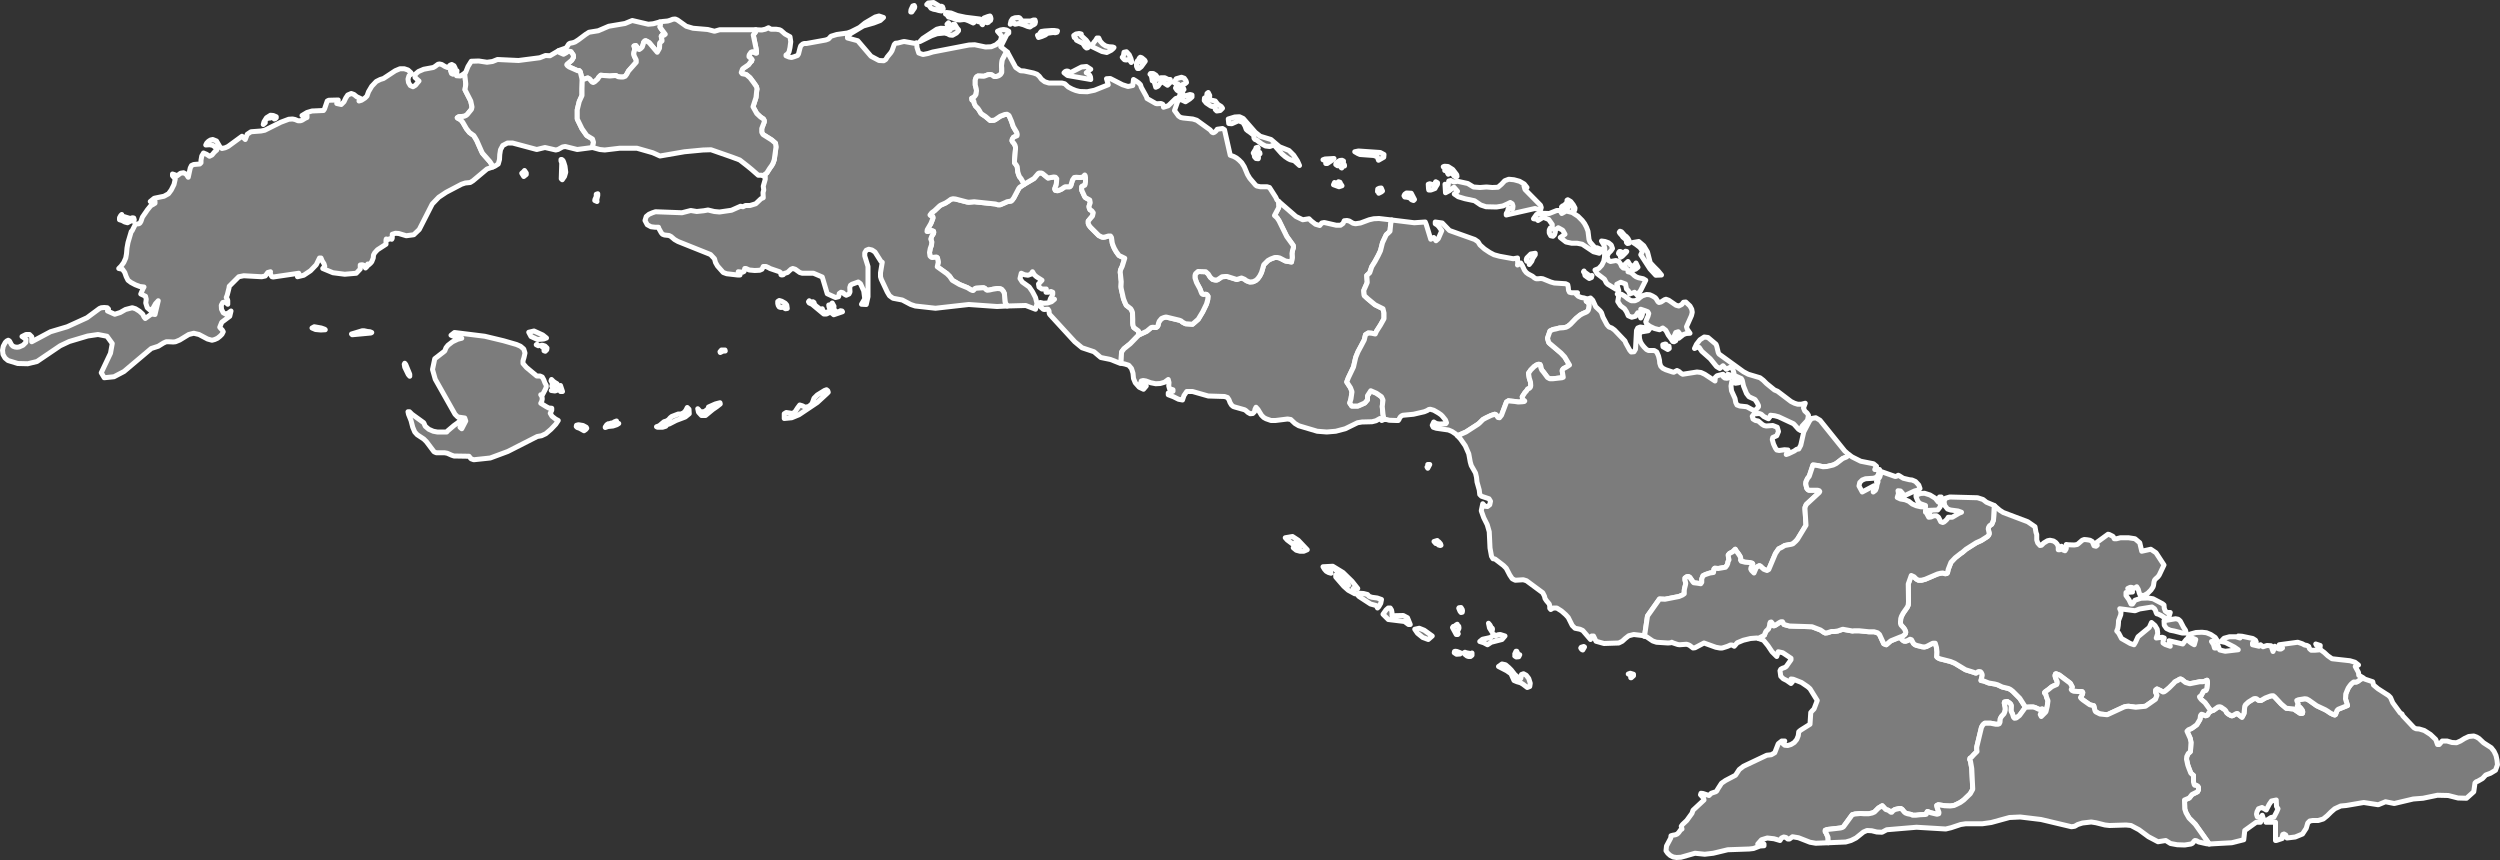
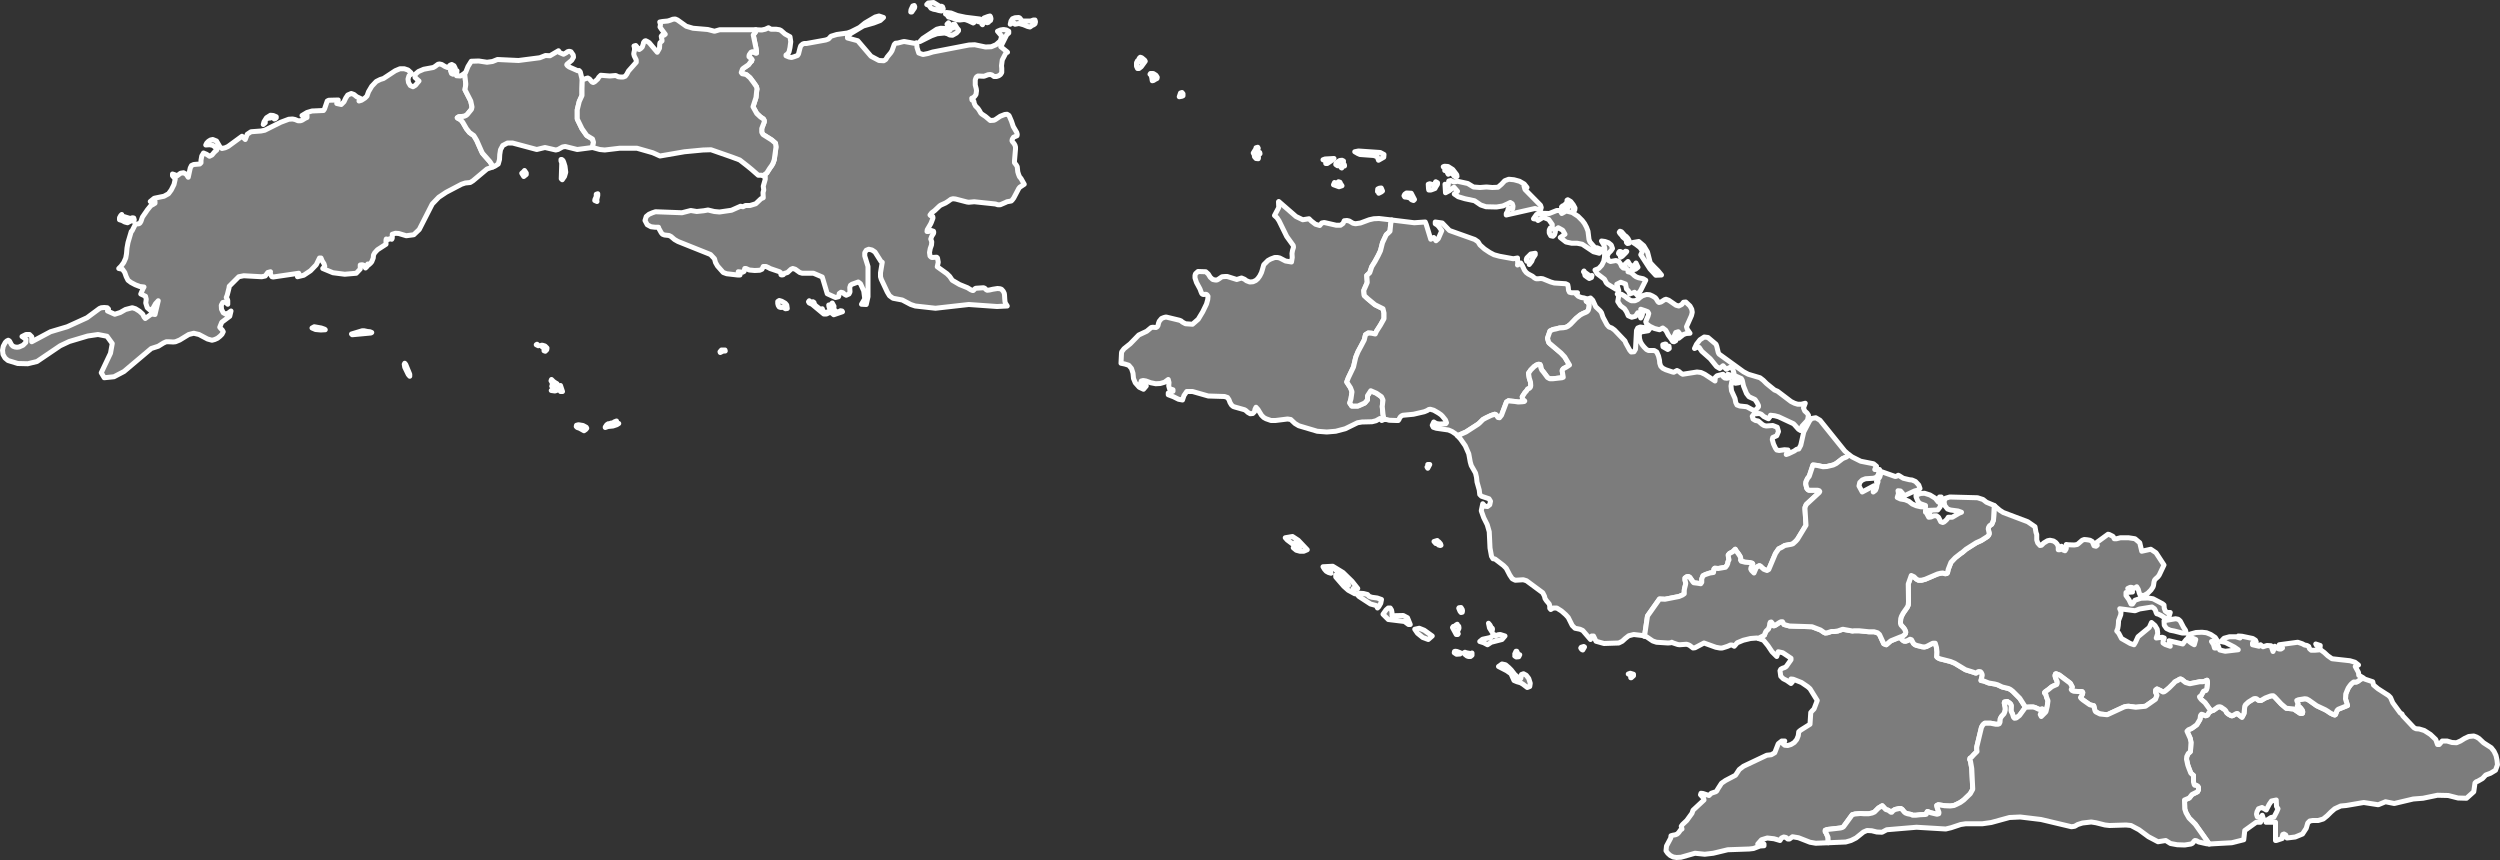
<svg xmlns="http://www.w3.org/2000/svg" baseprofile="tiny" fill="#7c7c7c" height="344" stroke="#ffffff" stroke-linecap="round" stroke-linejoin="round" stroke-width="2" version="1.2" viewbox="0 0 1000 344" width="1000">
  <rect width="100%" height="100%" fill="#333333" stroke="none" />
  <path d="M652.5 271.1l-0.2 0-0.1-1.1-0.9-0.4 0.8-0.3 1.3 0.4 0 0.6-0.9 0.8z m-45-8.4l-1 0.1-0.6-0.4 0.5-0.4-0.5-0.4 0.5-1.1 0.3 0 0.6 1.3 0.6 0.1-0.4 0.8z m26.3-3.9l-0.7 1.2-0.4-0.2-0.4-0.6 0.2-0.3 1-0.3 0.3 0.2z m294.3-0.6l-0.1 0.9-1.3-0.8-0.4-0.7 1.8 0.6z m-345.1-8.1l0.1 0.3 0.4 0.1 0.1 0.8-0.6 1.3-0.1 0.5 0.4 0.4-0.2 0.3-0.6 0-1.3-2.4-0.2-0.4 0.3-0.4 0.7-0.2 0.4-0.4 0.5-0.3 0.1 0.4z m14 1.5l-0.2 1.2-1-1.6-0.4-1.9 0.6 0.7 0.5 1 0.4 0.3 0.1 0.3z m-12.1-6.7l-0.5 0.1-0.4-0.5-0.5-1.2 0.1-0.2 0.8-0.1 0.5 0.8 0.1 0.5-0.1 0.6z m-9.4-28.2l0.7 0.8 0.2 0.6-0.3 0.1-0.7-0.2-0.5-0.7-0.6 0.1-0.7-0.8 1.3-0.4 0.2 0.3 0.4 0.2z m-3.6-30.9l-0.8 1.5-0.3-0.5 0.5-0.1-0.2-0.9 0.8 0z m-337.6-14l-0.7 0.5-1.8-1-0.9-0.3-0.4-0.4 0.1-0.5 0.8-0.2 1.8 0.3 1.3 0.7 0.2 0.4-0.4 0.5z m13.2-2.4l-0.8 0.5-1.5 0.5-2 0.2-1.1 0.4 0-0.2 0.6-0.9 0.6-0.4 0.4 0 0.9-0.3 0.8 0.4-0.1-0.4 0.3-0.4 1-0.4 0.1 0.5 0.5 0.5 0.3 0z m-25.9-15.7l0.4 0.1 0.5-0.5 0.3 0.2 0.3 0.8 0.6 0.1 0.5-0.2 0.8 2.4-0.8 0-0.5-0.7-0.4-0.2-0.5 0.4-0.8 0.3-1.5-0.2 0.9-0.6 0-0.5-0.7-0.6 0.2-0.5 0-0.9-0.5-0.8 0.2-0.5 0.8 0.8 0.6 0.4-0.4 0.7z m-57.7-4l0 0.8-0.6-0.7-1.4-2.9-0.2-1.2 0.2-0.4 0.4 0.5 1.6 3.9z m124.2-8.7l-0.1-0.3 0.6-0.7 1.4 0 0.1 0.4-0.8 0-1.2 0.6z m-70.1-2.6l0.8 0.8-0.1 0.7-0.6 0.6-0.5-0.2 0.3-0.7-0.1-0.4-0.5-0.1-0.9-0.8 0.2-0.2 0.4 0 1 0.3z m448.6-0.2l0.4 0.4 0.6-0.1 0.1 0.9-0.6 0.4-1.9-1.1-0.1-0.8 1-0.3 0.3 0.1 0.2 0.5z m-451.2 0l-0.1 0.1-0.8-0.4 0.3-0.2 0.6 0.5z m-67-5l-7.5 0.7-0.3-0.3 4.3-1.3 0.7 0 1.4 0.3 1 0.1 0.7 0.3-0.3 0.2z m175.3-12.9l0.8 0.6 0.7-0.2 0.4 0.3 0.2 0.7 0.5 0.6 1.8 1.4 0.5 0.1 0.3-0.3 0.4 1.1 0.5 0.3 0.9 0 1-0.4 0.3-0.7-0.4-1.1-0.1-0.7 0.4 0 0.5 0.4 0.3-0.2-0.1-0.7 0.3-0.3 0.7 1.3-0.1 1 0.4 0.6 0.5 0.5 0.9 0.2 0.9-0.5 0.6 0.1 0.2 0.3-3.5 1.2-1.1-0.9-0.8 0.1-1 0.5-1.1 0-4.7-3.9-1.1-0.5-0.3-0.5 0.3-0.4z m312-9.5l0.4 0 0.2-0.5 0.5-0.1-0.2 0.8-0.9 0.4-0.9-0.6-0.8-0.6-0.2-0.9-0.4-0.6 0.2-0.3 0.3 0.5 1.4 1 0.6 0.5-0.2 0.4z m-24-5l0.1-0.7-0.2-0.4-0.9-0.2-0.2-0.6 0.2-0.7 1.6-1.6 1.8-0.3 0 0.6-1 1.5-0.4 1.1-1 1.3z m39-5.2l-0.3 0.4-1.5 1.5-0.7 0.4 0-0.6-0.8-0.9 0.1-0.4 0.3-0.4 0.4 0 0.7 0.4 0.7 0 0.6-0.5 0.5 0.1z m0.9-3.3l-0.6 0.1-0.4-0.4-0.1-0.8-0.2-0.4-1.2-1-0.3-0.5-0.8-0.9-0.3-0.5 0.3-0.4 0.6 0.2 1.3 1.5 0.6 0.4 0.7 0.8 0.6 1.2-0.2 0.7z m-602.8-10.9l3.3 1 0.9-0.3 0.5 0.1 0.2 0.7-0.4 0.6-0.8-0.2-1.5 0.8-1.1-0.3-1.1-0.6-1-0.3 0-0.8 0.5-0.9 0.4-0.4 0.1 0.6z m579.5-5.8l1 1.3 0.7 1.3-0.1 0.8-0.6-0.4-0.4-1.4-0.6-1.2-0.4 0-0.5 1-0.3 1.2-0.3 0.2-0.3-0.4-0.5-0.1-0.9 0.2-0.5-0.3 0.4-0.4 0.7-0.3 0.8-0.8 0.4-0.8-0.1-0.4 0.3-0.2 1.2 0.7z m-389.6-0.7l0.1 0.7-0.9-0.4 0.1-0.5 0.2-0.4 0.3-0.7 0-0.9 0.6-0.2 0 0.7-0.4 1.7z m323.9-2.7l1.9 0.1 1.3 2.5-0.4 0.4-0.8-0.3-0.6-0.7-1.1-0.3-1-0.1-0.3-0.5 0.3-0.6 0.7-0.5z m-10.1-0.4l-1 0.5-0.1-0.5-0.4-0.2 0.1-1 0.6-0.3 0.8-0.1 0.5 1.2-0.5 0.4z m-16.3-3.4l0.6 0.9-1.2 0.4-2.2-0.8 0.4-0.9 0.4 0.7 0.2 0.2 0.4-0.1-0.5-0.6 0.6-0.1 0.5-0.4 0.6 0.2 0.2 0.5z m44.9-5.6l1.6 2.1 0.1 0.7-0.6 0.2-0.7-0.5-0.1-0.6-0.5-0.1-0.9-0.9-0.6 0 0.4 0.6-0.5 0.4-0.3-0.5 0.5-1.1-0.5 0-0.1 0.4-1-0.3 0.2-0.5-0.1-0.4-0.5-0.3-0.2-0.3 0.5-0.2 1.4 0.1 1.9 1.2z m-43.3-1.8l0 0.4-0.6 0-0.5 0.8-0.3-0.2-0.1-0.7-0.6-0.1-0.7 0.1-0.7-0.5 0.1-0.6 1.5-1 0.9-0.1 0.6 0.3-0.1 0.8 0.5 0.8z m-34.7-5.2l0.2 0.3 0.6-0.1 0.1 0.5-0.4 0.4-0.4 0.7 0.2 0.5-0.1 0.4-0.9-0.1-0.6-0.7-0.1-0.8-0.4-0.7 0.8-1.3 0.3 0 0-0.8 0.7-0.2 0.2 0.4-0.2 0.7 0 0.8z m-392.6-14.1l0 0.4-0.4 0.4-0.4 0.1 0.1-0.6-0.2-0.3-0.8 0.1-0.6 0.4-1.2 0.1-0.7 0.6-0.3 0.7 0.1 0.5-0.8 0.7 0.3-1.1 1-1.6 1.6-1 1.1 0.1 1.2 0.5z m362.3-8.2l-1.1 0.2 0.5-1.5 0.6-0.2 0.4 0.5 0 0.8-0.4 0.2z m-11.4-6.3l-0.5 0.1-0.2-1.3-0.3-1-0.4-0.3 0.2-0.3 1.1 0 1.1 0.7 0.5 0.8-0.1 0.5-0.8 0.4-0.6 0.4z m-4.7-9.1l1.2 1 0.2 0.4-1.6 2.2-0.9 0.7-0.6 0-0.4-0.9 0-1.4 0.4-0.8 0.2 0.2 0.9 0.3 0.2-0.2 0.2-0.8-0.8 0.2-0.2-0.2 0.2-0.5 0.4-0.4 0.6 0.2z m-92-18.3l-0.4 0 0.1-0.9 0.7-1.5 0.6-0.2 0.2 0.5-0.1 0.5-1.1 1.6z" id="CUB99" name="">
-  </path>
-   <path d="M455.5 134l-3.4 3.5-2.5 2-0.9 1.2-0.1 0.5-0.2 4.1-0.4 0-3.8-1.5-3.9-0.8-2.7-2.3-4.8-1.6-2.9-2.4-10-10.9-0.2-0.4-0.1-1.1-0.4-0.6-0.4 0-1.1 0.1-0.4-0.1-1-0.9-0.2-0.6 0-1.2 1.3 0.3 1.6-0.1 1.6-0.5 1.2-1-1.4 0.3-0.5 0.3 0.3-0.9 0.5-0.8 0.4-0.9 0-0.8-0.7-0.3-1.1 0.3-0.9 0 0.1-1.3-1.8 0-1.1-0.8-0.2-1.2 1.4-1.5-2.2-1.4-0.9-0.8-0.7-1.2-0.7 1-1.1 0.4-1.4-0.2-1.3-0.6-0.5 2.1 0.9 1.4 2.8 2 1.3 1.9 1.2 2.3 0.6 2.4-0.6 2.3-3.9-1.5-7.4 0.2-0.7-1.1-0.2-0.6-0.1-1.1-0.1-1.7-0.1-0.6-0.4-0.8-0.7-0.8-0.6-0.2-1-0.1-1.9 0.3-1.3 0.3-0.9 0.1-0.4-0.2-0.6-0.6-0.5-0.2-1.5 0.1-1.5 0.1-0.3 0.1-0.8 0.8-0.3 0-0.7-0.3-1.3-0.8-3.2-1.3-2.9-1.7-1-1.5-1.1-1.1-3.9-2.8 0.4-1.8-0.3-1.7-0.3-0.3-0.4 0-1.5 0.1-0.3-0.1-0.5-0.5-0.2-1.4 0.3-1.6 0.5-1.4 0.1-1.3-0.4-1.1 0.4-1.1 0.7-1.1 0.1-0.5-0.1-0.4-0.9-0.3-1.1 0.4-0.6 0 0.1-0.7 1.4-2.4 0.3-0.7 0.6-1.6-0.1-0.6-0.8-0.3-0.3-0.3 0.7-0.9 1.1-0.8 1.9-1.8 0.5-0.4 2-0.9 1.1-0.7 1.1-0.8 0.8-0.2 1 0.1 4.6 1.2 0.7 0.1 2.2-0.2 8.5 0.9 0.9 0.3 1 0 2.1-0.9 0.6-0.3 1.7-0.3 0.4-0.4 0.6-0.8 2-3.8 0.4-0.5 1.8-1.2 3.9-2.3 1.7-2 0.4-0.2 0.8 0 0.5 0.2 2.2 1.8 2.3-0.4 0.7 0.1 0.5 0.6-0.1 1.4-0.1 1-0.5 1.3-0.1 0.4 0.2 0.5 0.9 0.2 1.1-0.4 0.6-0.3 1-0.7 0.4-0.2 1.8 0 0.4-0.4 0.7-2.3 0.7-1 0.8-0.1 1.3 0.1 1.2-0.1 0.9-0.9 0.2 0.3 0.1 0.7 0 1.7-0.1 0.9-0.2 0.5-1 0.4-0.2 0.2 0 1.4 1.1 2.4 0.3 0.5 1.8 1 0.2 1.1-0.3 0.8-0.2 0.7 0.1 0.6 0.3 0.7 0.7 0.4 0.6 0.8-0.3 1.3-1.7 2 0 1 0.3 0.7 0.6 0.8 3.3 3.3 1.2 0.6 0.6 0.1 0.7-0.1 1.4-0.4 0.8 0 0.4 0.6 0.3 2.2 0.3 0.9 0.5 1.2 0.8 1.4 1.1 1.5 2.3 1.1-1 3.2-0.7 1.5-0.1 0.9 0.4 3.8-0.1 2 0.1 0.8 0.9 4 0.5 1.3 0.6 1.3 1.8 1.4 0.4 0.7 0.3 0.8 0.1 2.7 0 1.5 0.1 0.9 0.3 0.9 1.9 1.4 0.1 0.2 0 1.4z" id="CUB1319" name="Cienfuegos">
-  </path>
-   <path d="M265 170.9l-2 0-0.4-0.2 1.1-0.4 1.9-1.6 1-0.3 0.8-0.5 0.7-0.8 0.6-0.5 2.6-1 1.1 0 1.1-0.5 0.8-0.9 0.6-1.2 0.7 0.7 0.1 1.8-1.6 1.3-3.7 1.4-2.7 1.4-0.6 0.1-0.5 0.4-0.3 0.4-1.3 0.4z m20.1-7.1l-2.9 2.4-1.6 0-1.2-1.3-0.3-1.4 0.2 0.2 1 1.1 1.6-0.2 1.2-1 0.4-0.6-0.1-0.2 2.7-1.2 0.7-0.2 1.2-0.3 0.1 0.5-1.4 1.1-1.6 1.1z m41.8-2.8l-7.3 4.9-2.9 1.2-3 0.3 0-1.9 0.8-0.5 2.6 0.4 1-0.8 0.9-1.4 0.9-1.2 1 0.3 1.2 0.6 1.4-0.3 1.1-0.9 0.4-0.7 0.6-1.7 1.3-1.3 2.9-1.8 0.8-0.3 0.5 0.4 0.2 0.6-0.6 0.6-3.8 3.5z m-133-26.5l7.5 1.8 5.2 1.5 1.6 0.7 1.3 1.1 0.5 1.6-0.4 1.8-0.4 1.3 0 1.1 1.4 1.6 4.1 3.4 1.3 0 0.9 0.4 0.6 1.1 0.5 1.3 0.5 0.9 0 0.8-0.5 1.1-1 1.9-0.7 0 0.5 0.8 0.1 0.9-0.2 0.9-0.4 0.8 2.1 1.3 1.1 0.6 1.2 0.1 0 0.8-0.6 1.2 0.7 1.2 1.4 1.1 1.1 0.6-1 1.5-1.9 2-2.1 1.8-1.7 0.8-1.7 0.3-11.8 6-7 2.6-6.6 0.7-1.1-0.4-0.8-1-6-0.1-0.9-0.3-1.8-0.8-1.1-0.2-3.3 0-0.9-0.4-3-4-1.1-1.1-2.6-1.7-1-1.1-0.8-1.9-0.7-2.7-1-2.5-0.2-1 0.6 0 1 1 4.7 3.4 0.6 1.4 1.4 1.2 1.8 0.8 1.6 0.3 3.8 0 0.3-0.4 2.6-2.2 1.4-1 0.7-0.6 0.3-0.8 0.3 0.1 0.5 0.6 0.1 1-0.9 1.4 0.7 0.6 1.6-3.1-0.4-1.2-2.8-0.4-1.1-1.1-7.9-14-1.1-3.9 0.9-4.3 4-3.1 0.5-1.3 0.8-1 1.8-1.4 2.1-1 1.6-0.4-1.1-0.5-1-0.2-1 0-1.2-0.5 1.4-1.1 12.1 1.5z m23.6 1.1l-2.5 0.2-2.6-1.2-0.9-1.7 2.1-0.5 3.5 1.6 1.5 1.2-1.1 0.4z" id="CUB1320" name="Isla de la Juventud">
 </path>
  <path d="M128.5 131.2l1.4 0.5 0.2 0.2-1.8 0.1-2.1-0.2-1.4-0.6 0.9-0.5 2.8 0.5z m57.5-102l-0.1 0.6 0.4 3.6 0 0.5-0.3 2 2.3 4.5 0.5 2.4-0.2 0.9-1.7 2.1-0.5 0.4-0.7 0.3-2.2 0.2-0.6 0.4 0.4 0.3 1 0.5 0.8 1 1.5 2.6 1.2 1.5 1.1 0.8 0.6 0.4 0.5 0.8 0.7 1.2 1.9 4.3 0.4 0.8 3 3.4 0.7 1.1 0.3 0.6 0.1 0.4-2.3 0.8-5.6 4.7-1.1 0.7-2 0.2-1.5 0.5-6.1 3.2-3 2-2.6 2.7-5.2 10.2-2.2 2.1-3 0.4-3-0.9-1.3-0.1-1.3 0.4 0 1.6-0.2 0.4-0.8-0.2-0.6 0.3-0.8-0.2-0.1 0.4 0 1.7-3.4 2.2-1.1 1.2-0.5 0.9-0.1 1.2-0.6 1.5-0.5 0.6-0.8 0.7-0.3-0.4-0.2 0.9-0.7 0.7-0.5-1-0.8-0.3-0.8 0.1 0 1.6-1.6 1.7-4.6 0.4-4.7-0.6-4.1-1.7 0.8-0.9-0.3-1-0.7-1.1-0.5-1.2-0.6 0-1.3 2.7-2.3 2.4-2.7 1.8-2.5 0.6 0.5-1.4-10.2 1.5-0.5-0.1-0.3-0.4-0.3-0.7-0.1-0.6 0.1-0.3-1.1 0.3-1 1.4-1.4 0.3-7.2-0.4-2 0.4-3.8 3.8-0.1 0.7-0.7 2.8-0.4 1 0.4 0.6 0.2 0.6 0 1.5-1-0.9-1 0.2-0.6 1.1 0.1 1.6 0.7 1.4 0.9 0.5 1-0.3 1.2-0.9-0.5 2.1-3.2 2.4-0.8 2 0.4 0.5 0.6 0.6 0.4 0.7-0.5 1-0.8 0.8-1 0.8-1.1 0.5-1.1 0.3-1.8-0.5-3.4-1.8-2.1-0.5-2 0.5-3.6 2.2-1.7 0.7-0.9 0.1-1.9-0.1-0.9 0-1.1 0.5-2.1 1.3-2.8 0.9-10.9 9.2-4 2.1-3.9 0.4-1.2-2 3.7-7.8 0.7-3.9-2.1-2.9-3.6-0.7-4.1 0.6-7.4 2.2-3.6 1.7-9.3 6.3-3.7 0.9-4-0.1-3.9-1.2-1.2-1-0.8-1.4-0.2-1.7 0.3-1.6 0.8-1.5 0.6-0.6 0.6-0.3 0.5 0.3 0.8 1.5 0.6 0.6 0.8 0.3 0.8 0.1 0.8-0.1 1.6-0.7 1.1-1.1 0.1-1.3-1.6-1.1 1.6-0.8 1.4 0 0.9 0.9 0 2 7.5-4 6.7-2 7.9-3.6 5-3.7 0.7-0.3 1.2-0.1 1.2 0.1 0.5 0.5-0.4 0.8 2.9 1.3 2.2-0.7 2.1-1.2 2.7-0.7 1.3 0.4 1.6 1 1.3 1.2 0.5 1.1 0.5 0.6 2.5-1.8 1.4 0.2 1.3-5.5-1.1 1.2-1 1.8-1 0.9-1.3-1.1-0.6-1.9 0.2-1.5-0.3-1.2-1.9-0.9 0.9-2.1 0.4-0.7-1.7-0.2-1.8-0.7-1.7-0.9-1.2-0.9-0.7-1.4-0.6-1.7-0.9-1.3-1.5-0.3 0.9-0.9 1.1-1.5 0.8-1.8 0.3-1.7 0.2-2.3 0.4-2.2 1.3-4.4 0.3-0.2 1.3-2.6 0.5-0.2 1-0.1 0.4-0.3 0.4-0.7 0.4-1.2 0.2-0.5 2-2.9 1.3-1.6 1.7-1 0-0.7-1.9 0 1.6-1.3 3.9-0.8 1.8-1 1.1-1.5 1.1-2.2 0.5-2.2-1.1-1.3 0-0.7 0.9 0.3 1 0.4 1.3-1 1.2-0.2 1.1 0.6 0.8 1.2 0.8-3.7 0.5-1 0.9-0.4 2.4-0.2 0.5-0.5 0-1 0.3-1.7 0.7-1.2 1.2 0.5 1.2 0.8 1-0.5 0.9-1.1 1-0.9-0.7-1.2-1-0.7-1.2-0.2-1.5 0.1 0.4-0.8 0.7-0.7 0.8-0.5 0.9-0.2 1.5 0.6 0.7 1.2 0.7 1.2 0.8 0.6 1.3-0.3 1.1-0.5 5.6-4.1 1.3 1.3 0.8-2.1 1.5-1 4-0.3 1.5-0.3 6.4-3.2 3.2-1.2 1.5-0.1 1 0.2 1.2 0.5 1 0 0.6-0.2 1.3-0.8 0.7-0.3 0-0.8-1.4 0.8-0.1-0.7-0.5-0.1 2-1.2 2-0.6 4.6-0.2 0.4-0.6 1.1-3.2 0.6-0.3 3.8-0.1-0.2 0.7-0.4 0.7 1.8 0.4 1.1-1.1 0.7-1.5 0.8-1.2 1.4-0.6 1.1 0.4 1.1 0.9 1.5 0.7-0.6 1 1-0.3 1.4-0.9 0.8-0.8 0.6-1.7 1.3-2.2 1.8-1.9 1.6-0.8 1.3-0.4 4.7-3.1 1.9-0.8 1.7 0 1.5 0.5 1.2 1.1 0 0.6-0.8 0.6-0.4 1.3 0.2 1.4 0.7 1.2 1.1 0.5 1-0.6 0.8-1 0.6-0.7-1.6-1.4 0.1-1.3 1.3-1.1 2.1-0.9 3.8-0.7 0.7-0.4 1.2-0.9 0.6-0.1 0.9 0.2 1.3 0.8 1 0.4 0.5-0.3 0.5-0.6 0.7-0.3 0.9 0.5 0.5 1-0.6 0.3-0.9 0.2-0.4 0.5 0.4 1.1 0.6 0.3 0.7-0.3 0.9-1.1-0.2 2 1.6 0.1 1.8-1.2z" id="CUB1321" name="Pinar del Río">
 </path>
  <path d="M556.7 88l-0.4 1.4-0.3 3.1-0.7 0.7-0.8 0.7-1.5 3.2-0.8 3.2-0.9 1.9-1.3 2.4-1.3 2.1-0.8 2.4-1.2 1.1 0.2 2.8-1.4 3.2 0.2 2 1.4 1.3 2.9 2.4 3.2 1.6 0.4 1.7 0 2.3-1.4 2.5-1.6 2.5-0.5 1.1-1.4-0.3-1.4-0.1-1.1 0.7-0.5 2.1-1.1 2.1-1.4 2.6-0.9 2.2-0.9 3.9-2.1 4.4-0.6 1.6 1.5 2.3 0.6 1.6-0.4 2.8-0.5 1.7 0.8 1.2 2.5 0 2.7-1.2 1.1-1.3 0-1.6 1.3-2 2.3 1 2 1.4 0.6 1.3-0.3 2.6 0.3 3.1 0.4 2.1-0.9 0.4-0.7-0.8-1.6 0.9-1.6 0.4-4 0.1-1.8 0.3-4.9 2.4-3.8 1-3.6 0.3-3.8-0.3-7.4-2.2-1.5-0.9-1.7-1.6-1.3-0.2-4.8 0.6-1.8 0-2-0.7-0.9-0.5-0.9-0.9-1.4-2.3-0.8-0.9-0.4 0.8-0.2 1-0.7 0.7-1 0.1-0.9-0.5-0.9-0.8-0.5-0.3-3.9-1.1-0.6-0.2-0.7-0.6-0.6-1-0.4-1.1-0.6-0.9-1.2-0.4-6.5-0.2-6.3-1.8-2.3 0-1.1 1.6-0.6 1.8-1.6-0.3-2-1-2.1-0.8 0-0.7 1.9-0.7 0-0.6-1.4-0.4-0.3-1.1 0.1-1.4-0.3-1.2-1.5 1.1-1.7 0.5-1.8 0.1-2-0.4-1.9-0.7-1.1-0.2-0.8 0.2-0.2 0.7 0.5 0.7 1 0.5 0.7 0.1-1.1 1.3-1.7-0.8-1.6-1.8-0.7-1.7-0.2-2.1-0.6-1.9-1.1-1.3-1.6-0.5-1.5-0.3 0.2-4.1 0.1-0.5 0.9-1.2 2.5-2 3.4-3.5 3.2-1.5 1.8-1.5 0.6-0.1 1.3 0.1 0.5-0.3 0.3-0.5 0.2-0.9 0.3-0.8 0.9-1.1 1-0.4 0.8-0.2 5.4 1.3 0.7 0.3 0.4 0.4 1.3 0.7 2.8 0.2 2.3-2 1.8-3 1.5-3.1 0.5-1.8 0.1-1.3-0.4-0.6-0.4-0.2-1 0.1-0.4-0.1-0.3-0.3-0.3-0.7-0.4-1.1-1.4-2.6-0.6-1.8 0-1 0.2-0.7 1-0.9 3.1 0.1 1 0.9 0.8 1.3 1 0.9 1 0.2 0.7 0 0.7-0.4 1.3-0.9 1.3-0.1 0.8 0 3.8 1.2 1.9-0.6 1.2 0.5 0.8 0.6 1.3 0.5 1.3-0.1 1.1-0.5 0.8-0.7 0.8-1.1 0.7-1.4 0.4-1.3 0.5-1.8 1.7-1.7 1.1-0.6 1.6-0.6 1.1 0 0.9 0.2 2.3 1.2 2.4 0.4 0.3-1.8-0.1-1.6 0.2-1.2 0.4-1.3-0.1-0.7-2.6-3.6-3.1-6.3-0.8-1.2-1-0.9 1.7-3.2-0.1-2.3 0.1-0.1 6.9 6 2.7 1.3 2.5-0.4 0.9 0.9 1.7 1.3 1.7 0.5 0.8-1 1-0.2 4.8 1.1 1.7 0 1-0.7 0.5-1.1 1.1-0.1 0.9 0.2 1.5 0.9 1 0.2 2-0.3 3.5-1.3 1.8-0.4 2.1-0.1 5.1 0.6z m-25.8-22.6l-0.6 0 0-0.7-0.3-0.5-0.8-0.3 0.8-0.3 3.6-0.2-1.2 1-1.5 1z m22.6-2.5l-2.1 1.2-0.5-1.4-1.4-0.5-5.5-0.4-0.9-0.4-1.2-0.7 1.5-0.3 8.7 0.6 1.5 0.8-0.1 1.1z" id="CUB1322" name="Sancti Spíritus">
 </path>
  <path d="M572.9 254.4l-1.6 1.4-2.2-0.8-2.1-1.7-1.1-1.6 1.8-0.4 2 0.8 3.2 2.3z m-16.1-9.4l0 1.3 4.5-0.1 1.7 0.9 1.1 2.7-0.7 0-1.6-1.2-6.5-0.8-2.1-2.1 1.2-1.7 0.9-0.8 0.8 0 0.5 0.8 0.2 1z m-5.3-2.3l-0.5 0.5-0.3-0.6-0.3-0.4-2.2-0.6-4.6-3-1-1.1 1.2-0.2 1.6 0.1 1.6 0.4 0.6 0.7 1.1 0.4 2.2 0.3 1.7 0.6-0.3 1.5-0.8 1.4z m-18.4-16.2l4.1 2.5 3.6 3.5 2.3 2.9-0.4 0-1.4 0 0.2 0.6 0.4 1.5-2.6-1.4-1.8-1.6-3.2-3.7 0-0.8 1.6 0.7 1.2 1.1 1.1 1.3 1.2 1-1.2-1.9-2.1-2.6-2.3-2-2-0.3 0 0.8 0.3 0.3 0.3 0.9-1-0.3-0.9-0.5-0.7-0.8-0.6-1 3.9-0.2z m-13.8-10.4l3.6 3.8-1.4 0.6-1.5 0-1.5-0.4-1.2-1 0.6 0.1 1.9-0.1-0.4-1-0.7-0.7-0.8-0.2-0.6 0.6-2.4-1.8-0.8-0.9 2.9-0.5 2.3 1.5z m37.4-128.1l9 1.1 4.4-0.3 0.4 1 1.8 5.9 1.2-0.7 0.9 1.3 0.9-0.8 1.4-3.2-1.2-1.7-0.6-0.6-0.8-0.5 0-0.7 2.8 0.4 2.9 3 10.1 3.6 1.3 0.9 0.8 1.3 1.8 1.6 2.1 1.4 1.7 0.9 2.2 0.6 5.5 1 1.7-0.3 0 0.7 0.1 1.4-0.1 0.7 1-0.5 0.3-0.3 0.6 1 0.9 1.9 0.7 0.9 0.8 0.6 1.7 0.9 0.7 0.6 0.7 0.4 0.9 0 1-0.1 0.8 0.1 3.2 1.3 1.4 0.4 4.6 0.3 0.8 0.4 0.2 1 0.1 1.2 0.4 0.8 0.8 0.2 2.4 0-0.6 0.5 0.9 0.9 1.2 0.5 1.2 0.2 1 0.4-0.2 0.9 0.8 0.5 0.4 0.9-0.1 1.1-0.3 1.1-0.4 0.5-0.5 0.3-1.2 0.5-1.1 0.6-1.7 1.4-2.2 2.3-1 0.8-0.8 0.4-1.1 0.2-1.5 0.1-1.5 0.4-1.1 0.2-1.2 0.6-1 2.9 0.5 1.7 0.4 0.4 4.5 3.8 1.5 1.6 1.9 3.2-1.2 0.8-1.3 0.7-0.4 0.6 0 0.4 0.4 2.4-0.5 0.2-3.6 0.4-1.3 0-0.9-0.5-1.4-1.9-0.4-0.5-0.5-0.6-0.4-1 0-0.6-0.3-0.6-0.6-0.1-0.8 0.3-0.9 0.6-1.4 1.4-0.9 1.3 0.3 1.9 0.5 1.6 0.1 1.4-0.1 0.6-0.4 0.5-0.7 0.3-0.6 0.9-0.5 0.5-1.1 1.7 0.1 0.7 0.3 0.5 0.6 0.5-0.2 0.2-0.7 0.1-1.7 0.1-1.3-0.2-2.1-0.2-0.5-0.1-0.8 0.5-0.9 2.4-1.1 2.9-0.8 1-0.6-0.1-0.8-1.1-0.5-0.2-1.5 0.5-2.1 1-1.1 0.6-1 1-0.4 0.4-0.6 0.5-4.8 3.1-3.4 1.5-0.7-0.7-1.5-1-1.4-0.6-4.9-0.7-1.2-0.4-0.4-0.8 0.6-1.3 1 0.6 1.2 0.2 2.6-0.1 0.3-0.4-0.4-1.1-1.2-1.5-0.6-0.6-1-0.7-1.9-1.1-1.4-0.4-0.6 0.1-0.6 0.4-1.2 0.5-4.3 1-4.2 0.4-0.5 0.2-0.5 0.4-0.4 0.6-0.2 0.5-0.3 0.4-0.7 0-2.9-0.1-1.1-0.3-1 0-0.4-2.1-0.3-3.1 0.3-2.6-0.6-1.3-2-1.4-2.3-1-1.3 2 0 1.6-1.1 1.3-2.7 1.2-2.5 0-0.8-1.2 0.5-1.7 0.4-2.8-0.6-1.6-1.5-2.3 0.6-1.6 2.1-4.4 0.9-3.9 0.9-2.2 1.4-2.6 1.1-2.1 0.5-2.1 1.1-0.7 1.4 0.1 1.4 0.3 0.5-1.1 1.6-2.5 1.4-2.5 0-2.3-0.4-1.7-3.2-1.6-2.9-2.4-1.4-1.3-0.2-2 1.4-3.2-0.2-2.8 1.2-1.1 0.8-2.4 1.3-2.1 1.3-2.4 0.9-1.9 0.8-3.2 1.5-3.2 0.8-0.7 0.7-0.7 0.3-3.1 0.4-1.4z m18.3-14.3l-0.7 1.1-0.3 0.6-1.6 0.6-0.9 0-0.1-0.6-0.1-1.7 0.6-0.2 1.3 0.4 0.8-0.1 0.1-0.8 0.2-0.3 0.7 0.4 0 0.6z m34.7-0.1l1.1 1.4-1.2-0.6 0.4 1.4 6.2 6.3 0.3 0.9-0.3 1-0.6 0-0.9-0.4-0.7-0.2-11.5 2.6 0-0.6 0.6-1 0.1-0.7 0.3-0.4 1.2 0.2 0.4-0.1 0.1-1-0.3-0.9-0.8-0.5-1.2 0.6-1.8 0.8-2.5 0.4-4.2-0.1-2.1-0.7-2.5-1.7-3.8-0.8-2.7-0.8-1.6-1.1 1.3-1.1-1.4-1.6-1.9 1.4-1.5 0.8-0.2-3.4 0.3 0.3 0.9 0.4 0.3-2 0.8-0.2 1 0.5 0.7 0 1-0.2 4.1 0.9 2.3 1.4 2.6 0.2 2.6-0.2 2.3 0.2 2.3-0.1 1.4-1.2 1.3-1.4 1.6-0.6 2.1 0.2 2.2 0.6 1.9 1.1z" id="CUB1363" name="Ciego de Ávila">
 </path>
  <path d="M606.8 270.6l1.5 0.8 0.3-1.6 0.8-0.3 1.1 0.6 1 1.3 0.6 1.9-0.2 1.3-1 0.4-1.7-1.3-1-0.6-1.4-0.4-1.2-0.5-1.2-2.7-1.7-1.2-3.3-1.7 1.4-1 1.4 0.3 1.3 1.1 1 1 1.4 1.8 0.9 0.8z m-18-9.4l0 0.9-0.6 0.5-0.8 0-0.6-0.2-1-0.8-0.2-0.5 0.4-0.2 0.5 0.2 2.2 0.4 0.1-0.3z m-4.8 0.4l-1.4 0.1-0.9-0.6 0.1-0.5 0.3-0.1 0.7 0.1 1.3 0.5-0.1 0.5z m14.1-7.5l0.1 0.3 1-0.5 0.9-0.1 1.9 0.6-1.2 1.4-4.3 1.1-1.5 1-1.5-0.8-1.6-0.5 1.1-0.9 3.2-0.7 1.4-1.2 0.5 0.3z m141.5-72.2l-1 0.9-1.5 0.6-2.6 2-1.2 0.6-2.5 0.6-1.6 0.1-2.2-0.5-1.8-0.2-1.5 4.5-0.7 0.9-0.6 1.3-0.1 0.9 0.4 1.7 0.5 0.6 0.4 0.2 3.5 0 0.6 0.2 0.2 0.3-0.2 0.4-5.2 4.8-0.5 1.2 0 0.7 0.4 6.4-3.4 5.6-0.6 0.7-1.2 1.1-0.6 0.2-2.7 0.5-1.3 0.8-1.1 0.5-1.3 1.9-2.7 6.4-0.7 0.4-0.8-0.3-0.5-0.2-1-0.9-0.4-0.4-0.4-0.1-0.6 0.3-0.6 0.5-0.9 2.1-1-1-0.3-0.6 0.1-0.6 0.6-1 0.1-0.4-0.2-0.3-1.2-0.3-1.6-0.1-1.6-0.4-0.3-0.5 0.1-0.6-0.3-0.9-0.8-1.2-0.7-0.9-0.4-0.7-0.3 0.3-0.7 0.7-1.3 0.7-0.5 0.6 0.1 1 0.2 0.9-0.4 0.8-0.1 0.7-0.3 0.7-0.6 0.8-1.7 0.3-1.2 0.2-1.4-0.1-0.3 0.3-0.2 1.4-1.4 0.2-1.8 0.6-1 0.5-0.5 1.3 0 1.3-0.4 0.6-1.2-0.2-1.6-0.2-0.3-0.3-1.3-1.9-0.6-0.3-0.6 0.1-0.7 0.5 0 0.8 0.3 1.3-0.1 0.6-0.4 1.6-0.1 0.7 0 1.3-0.7 0.5-1.4 0.6-5.6 1.1-2.2-0.1-4.8 6.8-1.2 8.1-0.9-0.3-3.4-0.4-2 0.5-1.4 1.1-1.2 1.1-1.4 0.7-5.9 0.2-3.2-0.9-1-2.1-0.7 0-0.5 1.4-3.1-3.6-1.1-0.5-2-0.4-1.1-1.1-1.6-3.2-1-1.1-1.7-1.5-1.9-1.2-1.4 0-1 0.6-0.4-0.5 0-0.9-0.2-0.8-1.1-1.3-0.6-0.9-0.2-0.9-0.7-1.4-6.5-4.8-1.3-0.4-3.2 0.2-1.2-0.6-1-1.5-1.4-2.7-1.1-1.1-3.4-2.6-0.8-0.1-0.6-1-0.6-3.3-0.3-6.5-0.8-2.8-1.4-2.8-1-2.8 0.6-2.8 0.9 1 1 0.1 0.9-0.7 0.3-1.4-0.6-1-3-1-0.7-0.7-0.2-1.8-0.9-3.2-0.2-1.9-0.4-1.7-1.7-3-0.4-1.4-0.6-3.3-1.4-3.2-1.9-2.7-1.2-1.3 3.4-1.5 4.8-3.1 0.6-0.5 0.4-0.4 1-1 1.1-0.6 2.1-1 1.5-0.5 0.5 0.2 0.8 1.1 0.6 0.1 0.8-1 1.1-2.9 0.9-2.4 0.8-0.5 0.5 0.1 2.1 0.2 1.3 0.2 1.7-0.1 0.7-0.1 0.2-0.2-0.6-0.5-0.3-0.5-0.1-0.7 1.1-1.7 0.5-0.5 0.6-0.9 0.7-0.3 0.4-0.5 0.1-0.6-0.1-1.4-0.5-1.6-0.3-1.9 0.9-1.3 1.4-1.4 0.9-0.6 0.8-0.3 0.6 0.1 0.3 0.6 0 0.6 0.4 1 0.5 0.6 0.4 0.5 1.4 1.9 0.9 0.5 1.3 0 3.6-0.4 0.5-0.2-0.4-2.4 0-0.4 0.4-0.6 1.3-0.7 1.2-0.8-1.9-3.2-1.5-1.6-4.5-3.8-0.4-0.4-0.5-1.7 1-2.9 1.2-0.6 1.1-0.2 1.5-0.4 1.5-0.1 1.1-0.2 0.8-0.4 1-0.8 2.2-2.3 1.7-1.4 1.1-0.6 1.2-0.5 0.5-0.3 0.4-0.5 0.3-1.1 0.1-1.1-0.4-0.9-0.8-0.5 0.2-0.9 0.1 0.1 1.4-0.5 0.9 0.9 1.2 2.6 1.8 1.7 0.5 0.7 0.6 1.8 1.6 3 0.8 0.9 1.1 0.4 1.1 0.8 4.2 4.4 0.3 0.8 1.6 2.9 0.6 0.7 1.1-0.1 0.6-1 0.4-7.5 0.5-1 1-0.4 2.5 0.4 1.5 0-0.8 1.1-3 0.5-0.6 0.9 0.1 1.7 0.4 1.4 0.6 1 0.8 1 1 1 0.8 0.4 2.3 0 1 0.6 0.7 1.6 0.4 1.7 0.1 1.2 0.4 1.2 0.8 0.8 1.2 0.6 2.7 0.9 0.5 0.1 1.3-0.7 0.8 0.4 0.8 0.7 0.7 0.4 5.7-0.9 1.6 0.2 1.5 0.7 4.1 2.7 0.1-1.4 0.7-0.7 2.4-0.6 0.1 1 0.6 0.5 0.8 0.1 1.1-0.2-0.7-1.4 1.3 0.4 1.3 1 1.8 2-1.3 0.2-0.9-0.5-0.6-0.1-0.3 1.7 0.2 1.9 1.4 3.1 0.3 1.6 0.5 1 1.1 0.4 2.8 0.3 2.2 1.2 0.7 0.2 0.8-0.2 1-1.2 0-0.5-0.6-1.2-0.8-1.2-2.4-1.1-1-1.3-1.2-3-0.5-2.3-0.4-0.7-0.7-0.3-1.8-0.8-0.3-0.3-0.2-1-0.4-1.4-1-0.7-1.6 0.8-1.3-1.4-1.3 1.1-1.3-0.8-2.5-3.1-3.4-3-1-1.5-0.6-0.2-1.3 0.6 0.8-1.7 1.4-1.8 1.7-1.1 1.5 0.2 3.2 2.7 0.3 0.8 0.6 2.5 0.3 0.6 9.8 7.1 1.9 1 4.7 1.4 1.3 1 1.3 1.3 3.2 2.6 1.2 0.5 5.4 4.1 1.4 0.7 1.3 0.4 1.4 0 1.6-0.4-0.7 1.9 0.5 1.2 0.9 0.8 0.6 0.9-0.4 2-2.2 2.4-0.6 1.7-0.8-0.5-1.6-1.8-0.4-0.4-6-2.8-1.5-0.4-1.7-0.2-0.2 0.6-0.6 0.8-0.5-0.2-1.4-0.7-1-0.9-0.8-0.3-2.1 0.2-0.7 0.9 0.3 1.1 1 0.6 1.1 0.2 0.7 0.6 0.8 0.7 0.8 0.5 0.9 0.2 2.6-0.2 1.8 0.7 0.5 1.7-0.7 1.7-1.6 0.7-0.2 0.8 0.5 1.8 0.8 1.7 0.5 0.7 1 0.2 2.1-0.3 1.4 0.1-0.7 1.8 0.9-0.3 2.3-1.1 1-0.7 0.8-0.1 0.8-1.5 1.2-5.3 2.3-4.4 0.8-1 1.7-0.3 1.7 1 9.9 12.3 1.7 1.5z m-87.1-61.6l1.5 0 1.1-0.5 0.9-0.8 1-0.7 1.6-0.5 1.3 0.1 1.1 0.5 1 0.6 0.4 0.4 0.8 1.3 0.4 0.3 0.8-0.2 1.4-0.9 0.6-0.2 1.1 0.4 2.9 2 1.1 0.3 1.2-0.6 0.7-0.9 0.9-0.1 1.7 1.6 0.7 1.3 0.2 1.2-0.3 1.3-2 4.5 0.3 1 1.1 1.6-1.5 0.1-1.1 0.4-1.9 1.5 0.4-1.8-0.6-0.8-1 0.3-0.7 1.6 0.6 1 0.1 0.7-0.7 0.4-0.5-0.1-0.7-1.1-1.1-1.5-0.5-1-0.5-0.9-1.2-0.9-1.3 0.7-2-0.5-1.9-0.9-1.3-1-0.3-0.8 0.4-1.1 0.5-1.1 0.3-1.1-0.4-0.7-1-0.4-1.8-0.6 0.5 0.9 0.2 0.9-0.2 0.8-0.5 0.9-0.6-2.1-0.6 0-0.9 1.4-1.5 0.4-1.4-0.6-0.7-1.6-0.8-1.2-1.6-1.2-1.1-1.7 0.4-2.3-0.6-0.7 1.7 0.1 1.3 0.8 1.2 1 1.4 0.8z m12.1-10.3l-2.3 0.1-2.3-2.5-3.7-5.7 0.7-1.4-1-1.5-1.7-1.3-1.1-0.7 2.3-0.4 2 1.7 1.5 2.5 1.1 4.3 1.5 1.6 1.6 1.6 1.4 1.7z m-21.2-5.8l0.8 0.4 2.2-0.4 1.1 0.4 0.7 0.9 0.4 1 0.7 0.7 1.3 0.2-1.2-0.8 0.8-1.1 1-0.9 0.7 1.2 0.9 0.6 0.9-0.1 0.7-1.1 0.8 1.7-1 0.8-1.7 0.3-1.3 0.7 1.1 0.3 0.8 0.6 0.6 0.6 0.7 0.5 1 0.4 1.9 0.4 1 0.6-2.1 4.2-1.4 1.7-1-1.1-0.4 0.2-1.1 0.3-0.4 0.2-0.5-1.2-0.8-0.8-0.4-2-1.9-0.7-1.6 0.8 0.8 2.5-1.1-0.5-3.3-2-0.6-0.6-0.7-1.4-2.9-2.2-0.9-1.5 1.5-0.6 1.2-1.3 0.8-1.6 0.3-1.6 0.1-3.6-0.3-1.2-1-1.7 1.4 0.2 1.4 0.5 1.1 0.9 0.5 1.4-0.6 0.9-1 1-0.6 1.3 0.6 1.6z m-19.4-20l0.7 1.2 1.8-1 2.4 0.6 2.3 1.5 1.7 1.7 0.9 1.2 0.8 1.5 0.6 1.6 0.4 3.3 0.4 1 2 2.3 0.8 0 1.2 0.5 1.2 0.2-1.5 1.5-2.3-0.6-4.5-3-2-0.4-2.2 0-2.3-0.5-2.3-1.8 1.9-1.3-0.9-1.6-1.8-1-1.1 0.8-0.1 1-0.3 1-0.6 0.6-0.9-0.2-0.6-1.1 0-1.2 0.4-0.8 0.8 0.4 0-1.8-1.4-2-2.2-0.9-2.1 1.3-0.4-0.5-1.4-0.2 1.2-1.7 1.9-0.5 3.2 0.1 3-1.2 1.3 0z" id="CUB1364" name="Camagüey">
 </path>
  <path d="M883.7 337.6l-5.6-7.9-1.9-1.9-0.6-0.6-1.2-2.1-0.5-1.5-0.1-3.6 1.9-0.8 1.1-1.4 2.2-1.1 0.4-0.8 0-0.9-0.3-0.5-0.5-0.3-0.7-0.1-0.2-0.2-0.3-1.1 0-2.6-0.8-0.7-0.3-0.3-0.5-1.3-0.2-0.5-0.5-1.4-0.5-2.3 0.1-1.1 0.6-1.2 0.8-0.7 0.1-0.5 0.2-3.2-0.3-1.6-1.3-2.9 0.6-0.6 1.2-0.5 1-0.7 1.1-0.8 0.9-1.5 0.4-0.7 0.2-1.5 0.4-0.5 0.4 0.1 1.2 0.5 0.5-0.1 0.4-0.3 0.4-0.8 0.9-0.7 1-0.3 1.8-1.3 0.7-0.1 0.6 0.2 0.4 0.3 0.9 0.6 0.5 0.5 0.4 0.8 0.6 0.5 1.2 0.7 0.5 0 1.6-0.9 0.4 0 0.5 0.5 1.3 1 0.8-1.5 0.3-2.9 0.3-0.6 1.2-1.1 2.1-1.3 0.6-0.1 0.5 0.1 0.8 0.6 0.4 0.1 0.6 0 1.7-1 2.1-0.8 0.6-0.1 0.5 0 0.6 0.5 2.6 2.8 2 1.7 3 0.3 2.5 1.7 0.6 0.1 0.4-0.1 0.1-0.6-0.2-0.6-0.6-0.8-0.5-0.5-0.7-0.1-0.2-0.1 0.3-1.1-0.2-0.5-0.3-0.8 0.7-0.3 2.5-0.4 0.8 0.1 0.9 0.5 3.1 2.2 3.4 1.6 1 0.6 1 0.7 1.2 0.6 0.6 0.2 0.3-0.2 0.6-1.6 0.5-0.5 3.7-1.5-0.8-2.6 0.1-2 0.6-1.5 0.4-0.9 0.7-1 0.5-0.6 0.7-0.6 0.3-0.2 1.1 0 0.6-0.3 0.9-0.7 1.2-0.6 0.5 0.4 3.3 1.1 0.3 1.3 1.8 1.5 4.2 2.7 0.8 0.8 0.9 2.1 3 4.1 0.7 0.4 0.3 0.7 4.5 4.8 0.8 0.4 1.3 0.1 2 0.6 2.5 1.6 2.1 2 0.7 2 0.7 0 1.2-1.4 1.9 0 2 0.6 1.8 0.1 1.6-0.7 1.6-1 1.7-0.8 2-0.2 1.1 0.4 1 0.6 1.8 1.7 3.1 2 1.1 1.4 0.8 1.7 0.4 1.8 0.2 1.9-0.8 2.2-2 1.2-1.9 0.7-1.3 1.4-1.9 1.1-0.6 0.2-0.5 0.5-0.5 3.5-2.9 2.6-3.4-0.1-3.9-1-4.3-0.1-5.8 1.2-3.9 0.3-7.6 1.8-3.5-0.7-2.9 1.2-5.8-0.9-7 1.2-2.2 0.2-2.4 1.1-1.5 1.3-1.5 1.5-1.6 1.3-2 0.6-2.2 0-1.2 0.2-0.8 0.8-0.6 2.1-1.5 2.3-2.9 1.2-3.3 0.4-0.5-1.2-0.7-0.4-0.5 0.2-0.2 0.7 0 0.9-2.4 0.8-0.3 0 0-7.3-3.8 0 0.1-0.5 0.5-0.5 1.4-0.9 1.2-0.2 1.1-2.1 0.5-1.2-0.6-0.9-0.1-2.6-1.9 0.4-0.9 1.3-1.2 2.3-1.7-1-1.4 0.5-0.6 1.2-0.2 1 0.3 1 1.1 0.3 0.4-0.1 0.5-0.8 0.5 1.5-1.1 0.6-0.1 0.7-1.7 0-4.6 3.3-0.4 3.7-4.8 1.2-9 0.5z" id="CUB1365" name="Guantánamo">
 </path>
  <path d="M760.1 254.8l0.5 0.8 0.4 0.4 0.5 0.4 0.7 0.1 0.9-0.3 0.9-0.5 0.6 0.2 0.8 1.5 0.6 0.5 0.8 0.3 1.3 0.3 0.7 0.2 0.9 0.1 0.9-0.2 2.5-1.3 1 0 0.5 1.7 0.2 1.8-0.1 1.9 0.4 0.4 0.8 0.4 4.3 1.1 1.7 0.7 4.3 2.6 3.2 1 0.8 0.3 0.3 0 0.7-0.5 0.4-0.1 0.6 0.1 0.3 0.3 0.3 0.6 0.1 0.5-0.5 2.1 1.1 0.2 2 0.8 2.4 0.4 1.1 0.3 1.9 0.9 2.5 0.6 0.8 0.4 0.9 0.7 2.8 2.8 2.3 3.6-2.4 3.3-1.3 1-0.7 0.1-0.4-0.4-0.4-1.3-0.5-1-0.1-0.5 0.1-1.8-0.2-0.6-0.5-0.5-0.9-0.6-1.1 0.2-0.1 0.4 0.4 1.9 0 0.9-0.2 0.8-0.3 0.7-1 1.1-0.5 0.9-0.1 1.4-0.3 0.6-0.5 0.2-0.9 0-2-0.4-0.9 0-1.5 0-0.7 0.6-0.6 1-1.9 7.9 0 0.8 0.1 1-1.4 1.4-0.8 0.9-0.6 0.4-0.1 0.5 0.3 0.7 0.5 2.9 0.4 8.3-1 1.8-2.6 2.5-1.4 1-1.4 0.7-1.1 0.5-1.5 0.2-2.2-0.1-2.6-0.4-0.6 0.3 0.2 0.9 0.7 1.9-0.1 0.5-0.7 0.2-2.5-0.6-1.3-0.5-0.2 0.2-0.3 0.9-0.4 0.1-2.1 0.1-1.7 0.2-1.3 0-0.5-0.3-1.5-0.3-0.8-0.3-0.5-0.4-0.8-1-0.6-0.4-0.5 0-1.8 0.4-0.8 0.5-0.5 0.6-0.3 0-1.1-0.8-1-0.3-1.4-1.5-1.5 0.9-1.6 1.6-0.9 0.4-1.4 0.3-2 0-1.3-0.1-2.2 0.2-1.1 0.3-3.5 4.8-0.5 0.3-0.7 0.2-5.3 0.6-0.8 0.3 0 0.6 0.3 0.4 0.8 1.8 0.1 2.2-5 0.2-2.3-0.4-4.6-1.8-2.4-0.4-1.2 0.9-0.7 0-0.7-0.6-0.9-0.2-0.9 0.4-0.6 1-2.4-0.7-2.7-0.3-2.3 0.7-1.5 1.7 2.5 0 0 0.7-1.6 0.1-2.6 1-1.7 0.2-8.6 0.3-5.8 1.4-3.4 0.4-3.9-0.4-5.6 1.6-1.8 0.1-1.3-0.2-1.2-0.6-1-0.9-0.7-1 0.2-1.9 1.7-3.2 0.1-0.9 0.7-0.2 1.1-0.2 0.7-0.3 0.6-0.6 0.7-1 0.6-0.4-0.3-1.1 0.5-0.7 1.7-1.6 2.1-2.9 0.4-1.2 4.4-4.1-0.2-0.8-1.2-1.3 0.2-0.6 0.8 0.1 2.4 0.8 0.9-0.9 1.8-0.6 0.4-0.3 0.3-0.6 1.6-2.5 1.6-1.1 4-2.1 1.5-2.3 1.7-1.3 9.3-4.4 1.8-0.2 1.4-0.8 1.4-3.6 1.4-1.1 1.2 0-0.6 1.2 0.6 0.5 1.2 0.1 1.3-0.4 1.3-0.8 1-1.2 0.6-1.5 0.2-1.6 0.7-0.6 3.8-2.4 0.3-4.7 0.6-0.7 0.7-0.7 1.3-3.4-2.9-4.7-0.9-0.8-2.5-1.7-3.3-1.3-0.9-0.1 0.6 1.1-0.6 0.7-1.7-1.2-1.4-0.7-1-1-0.3-2.2 0.3-0.6 0.7-0.4 0.9-0.3 0.6-0.4 1.9-2.7 0-0.6-3.3-2.2-1.8-0.4-0.6 1.9-1.9-1.9-1.6-2.4-1.8-2.2-2-0.7 0.4-0.3 1.4-0.7 0.6-0.4 0.3-0.9 0.3-0.6 1-1 0.4-1.1 0.1-1 0.2-0.5 0.4-0.1 0.5 0.6 0.4 0.9 0.3 0 0.6-0.3 1.5-1 0.6-0.3 0.6 0 0.6 1.1 2.2 0.6 9 0.3 3.4 1.3 1.3 0.9 0.6 0.3 0.9-0.1 1.5-0.5 1.2 0 1.4-0.2 2-0.7 3.9 0.7 0.7-0.1 1.9 0 3.9 0.4 2.1 0 1.4 0.4 0.8 0.7 1.7 3.7 1 0.4 1.5-1.3 0.4-0.3 3.7-1.5z" id="CUB1366" name="Granma">
 </path>
  <path d="M874.2 252.1l0.3 1.1-1.7 0-3.1-0.8-1.6-0.3-1.5-0.7-0.9-1.3-0.1-1.8 4.6-0.8 1.1 0.2 0.8 0.7 1.3 2.5 0.8 1.2z m71.1 19.1l-1.2 0.6-0.9 0.7-0.6 0.3-1.1 0-0.3 0.2-0.7 0.6-0.5 0.6-0.7 1-0.4 0.9-0.6 1.5-0.1 2 0.8 2.6-3.7 1.5-0.5 0.5-0.6 1.6-0.3 0.2-0.6-0.2-1.2-0.6-1-0.7-1-0.6-3.4-1.6-3.1-2.2-0.9-0.5-0.8-0.1-2.5 0.4-0.7 0.3 0.3 0.8 0.2 0.5-0.3 1.1 0.2 0.1 0.7 0.1 0.5 0.5 0.6 0.8 0.2 0.6-0.1 0.6-0.4 0.1-0.6-0.1-2.5-1.7-3-0.3-2-1.7-2.6-2.8-0.6-0.5-0.5 0-0.6 0.1-2.1 0.8-1.7 1-0.6 0-0.4-0.1-0.8-0.6-0.5-0.1-0.6 0.1-2.1 1.3-1.2 1.1-0.3 0.6-0.3 2.9-0.8 1.5-1.3-1-0.5-0.5-0.4 0-1.6 0.9-0.5 0-1.2-0.7-0.6-0.5-0.4-0.8-0.5-0.5-0.9-0.6-0.4-0.3-0.6-0.2-0.7 0.1-1.8 1.3-1 0.3-2.4-3.3-1.5-1.3-0.6-0.8-0.1-0.3 0.7-0.5 0.5-1 0.4-0.7 1-0.4 0.3-0.6 0.3-2.5-0.1-0.6-0.1-0.3-0.9 0.4-0.8 0.2-1.2 0-4 0.8-1.7-0.5-1.5-1.2-0.5-0.2-0.4 0.1-0.7 0.5-0.5 0.2-0.7 0.4-0.3 0.4-1.9 1.9-1.3 1.1-0.7 0.5-0.5 0.1-1.1-0.6-1.3-0.6-0.5 0.4-0.1 0.8 0.6 1.3-0.6 1.6-4 2.8-3.9 0.4-2.9-0.4-1.1 0.1-0.7 0.2-6.7 3.1-2.9-0.3-1.6-0.8-0.3-0.3-0.2-0.6-0.4-1.6-1.6-0.4-2.7-1.9-0.7-0.6-0.3-0.4 0.8-1.4 0.1-0.6-0.2-0.3-0.6-0.1-1.2 0-1.6-0.1-0.7-0.3-0.3-0.4 0.4-1-0.8-1.5-4.4-3.3-1.3-0.5-0.2 0.1-0.2 0.6 0.2 0.9 0.7 1.6 0 0.6-0.2 0.5-1.6 0.7-0.5 0.3-1.2 1-1.4 1-0.2 0.3 0.6 0.8 0.2 0.9 0.6 1.5-0.3 2.2-0.5 2.1-0.2 0.3-1.7 1.7-0.4-0.8 0.7-1.6 0.1-0.6-0.9 0.2-0.5-0.1-1.5-0.7-0.8-0.2-0.8 0-2.2 0.1-2.3-3.6-2.8-2.8-0.9-0.7-0.8-0.4-2.5-0.6-1.9-0.9-1.1-0.3-2.4-0.4-2-0.8-1.1-0.2 0.5-2.1-0.1-0.5-0.3-0.6-0.3-0.3-0.6-0.1-0.4 0.1-0.7 0.5-0.3 0-0.8-0.3-3.2-1-4.3-2.6-1.7-0.7-4.3-1.1-0.8-0.4-0.4-0.4 0.1-1.9-0.2-1.8-0.5-1.7-1 0-2.5 1.3-0.9 0.2-0.9-0.1-0.7-0.2-1.3-0.3-0.8-0.3-0.6-0.5-0.8-1.5-0.6-0.2-0.9 0.5-0.9 0.3-0.7-0.1-0.5-0.4-0.4-0.4-0.5-0.8 0.9-0.3 0.9-0.7 0.3-0.4 0.1-0.6-0.4-1-0.5-0.7-1-1.1-0.2-0.6 0-0.8 0.1-1.2 0.3-0.9 0.7-1.3 1.6-2.3 0.4-0.9 0.1-1.4-0.1-7 1.2-3.4 1.1 0.5 0.9 0.9 0.9 0.5 1.2 0 1.5-0.4 4.9-2.1 1.2-0.3 0.9-0.1 1 0.3 0.6-0.1 0.3-0.3 0.3-1.4 1.1-2.8 1.7-1.8 2.3-1.8 0.5-0.3 1.5-1.3 4.1-2.6 2-0.9 2.5-1.6 0.5-0.6 0.2-0.6-0.4-1.8 0.1-0.6 0.4-0.7 0.9-0.6 0.7-1.7 0.3-5.6 0.1-0.1 2.1 1.8 1.4 0.9 9.8 3.7 2.9 2 0.4 2.3 0.3 0.8 0 2.2 0.4 1.2 0.9 1 0.6-0.1 0.9-0.9 1.5-0.9 1-0.2 1.4 0.3 0.9 0.6 0.6 0.7 0.4 0.9 0 1.3 0.6 0 0.7-1.4 0.6 1.5 0.8 0.3 0.5-0.8 0-1.7 0.7 0.1 2.5 0.1 1.2-0.2 0.5-0.4 1.5-1.3 0.8-0.3 1.1 0.1 1.2 0.2 0.9 0.5 0.7 1.7 0.8 0.2 0.5-0.4-0.5-0.9 4.8-3.5 0.5 0.1 1.4 0.7 0.2 0.2 0.4 0.8 0.9 0 1.6-0.4 3.2 0 2.6 0.4 1.9 1.6 0.8 3.4 3.6-0.8 2.1 1.4 3.2 4.9-1.9 4-0.5 0.7-1 0.9-0.4 0.5-0.2 0.7-0.2 1.4-0.2 0.6-0.8 1.2-1.3 1.3-1.5 0.9-1.5-0.1-0.4-0.9-0.4-1.5-0.6-1-1.1 0.7-0.8-0.4-0.6-0.1-0.5 0.2-0.6 0.3 0.8 0.2 0.5 0.2 0.4 0.4 0.2 0.6-2.6 0.2 0 1.2 1.2 1.7 0.8 1.7 0.6 0 1-1.5 2.4-0.8 2.8-0.1 2 0.3 3.8 2 0.6 0.5 0.1 1.3 0.4 1.1 0.8 0.6 1.2 0-0.7 2.3-1.3 0-1.5-1-1.2-0.6-0.7-0.2-0.3-0.6-0.2-0.7-0.4-0.7-1-0.7-5 0.8-1.8 0.7-6.1-0.8 0.5 1.2-0.1 1.2-0.9 2.4 0 0.6-0.1 1.3-0.2 1.2-0.4 1 0.8 0.9 1.1 2.1 3.5 2 1.5 0.5 0.6-1 1-2.2 4.5-3.7 0.9-2 1.4 1.2 0.9 1.5 0.2 1.7-0.6 1.8 2.4-0.3 0.8 0.3-0.4 1-0.1 1 0.9 0.6 2 0.7-0.5-2.2 5.5 1.3 1.4-1.8 0.6 0 0.4 0.6 0.6 0.5 0.7 0.5 0.9 0.5 0.6-2.1-1.5-0.6-0.8-0.1-0.9 0.1 1.1-1.6 2.2-0.6 2.4-0.1 1.8 0.2 1.7 0.7 1.8 1.2 0.7 1.1-2.2 0.5 0.8 1.2 0.4 1.4 0.7 0 0.1-0.4 0.5-0.9 0.8 2.1 2.2 0.5 5.2-0.6-1.6-1.1-3.5-1.8-1.8-0.4 1.2-1.3 2.2-0.6 2.5 0 1.7 0.5-0.7-0.8 1.5 0.1 4.3 0.9 1.1 0.7 0.3 0.7-1.5 0.4 0 0.7 2.6 0.6 0.3-0.4 0.3-0.2 1 0.8 1.6-0.5 1.6 0.1 0.8 2.3 0.6-1.4 0.1-0.7 0.8 0.7 0.9 0.4 0.8 0 0.6-0.4-1.3-1.3 7.4-1 1.8 0.6 0.9 0.5 1 0.2 0.7 0.4 0.3 0.9 0.7 0.6 1.4 0 2.3-0.2 1.5 1.1 1.4 1.3 1.7 1.2 7.2 0.8 2 0.6 1.4 1.1-1.3 0.6 1.3 2.4 0.1 1.1 0.2 0.2 0.4 0.1 1.2 0.8z" id="CUB1367" name="Holguín">
 </path>
  <path d="M797.8 202.3l-0.1 0.1-0.3 5.6-0.7 1.7-0.9 0.6-0.4 0.7-0.1 0.6 0.4 1.8-0.2 0.6-0.5 0.6-2.5 1.6-2 0.9-4.1 2.6-1.5 1.3-0.5 0.3-2.3 1.8-1.7 1.8-1.1 2.8-0.3 1.4-0.3 0.3-0.6 0.1-1-0.3-0.9 0.1-1.2 0.3-4.9 2.1-1.5 0.4-1.2 0-0.9-0.5-0.9-0.9-1.1-0.5-1.2 3.4 0.1 7-0.1 1.4-0.4 0.9-1.6 2.3-0.7 1.3-0.3 0.9-0.1 1.2 0 0.8 0.2 0.6 1 1.1 0.5 0.7 0.4 1-0.1 0.6-0.3 0.4-0.9 0.7-0.9 0.3-3.7 1.5-0.4 0.3-1.5 1.3-1-0.4-1.7-3.7-0.8-0.7-1.4-0.4-2.1 0-3.9-0.4-1.9 0-0.7 0.1-3.9-0.7-2 0.7-1.4 0.2-1.2 0-1.5 0.5-0.9 0.1-0.6-0.3-1.3-0.9-3.4-1.3-9-0.3-2.2-0.6-0.6-1.1-0.6 0-0.6 0.3-1.5 1-0.6 0.3-0.3 0-0.4-0.9-0.5-0.6-0.4 0.1-0.2 0.5-0.1 1-0.4 1.1-1 1-0.3 0.6-0.3 0.9-0.6 0.4-1.4 0.7-0.4 0.3-0.6-0.2-2.6 0.2-2.9 0.7-2.4 1-1.2 1.4-0.9-0.5-0.6 0-1.1 0.5-0.9 0.3-1.3 0.4-1 0-1.6-0.3-4.7-1.7-3.6 1.9-0.8 0.1-1.3-1-0.6-0.3-0.7-0.2-2.8 0.2-0.7-0.1-1.8-0.6-0.6-0.3-0.3 0.2-1.2 0.1-4.6-0.3-1.5-0.5-2.5-1.7-0.8-0.2 1.2-8.1 4.8-6.8 2.2 0.1 5.6-1.1 1.4-0.6 0.7-0.5 0-1.3 0.1-0.7 0.4-1.6 0.1-0.6-0.3-1.3 0-0.8 0.7-0.5 0.6-0.1 0.6 0.3 1.3 1.9 0.3 0.3 1.6 0.2 1.2 0.2 0.4-0.6 0-1.3 0.5-1.3 1-0.5 1.8-0.6 1.4-0.2 0.2-1.4 0.3-0.3 1.4 0.1 1.2-0.2 1.7-0.3 0.6-0.8 0.3-0.7 0.1-0.7 0.4-0.8-0.2-0.9-0.1-1 0.5-0.6 1.3-0.7 0.7-0.7 0.3-0.3 0.4 0.7 0.7 0.9 0.8 1.2 0.3 0.9-0.1 0.6 0.3 0.5 1.6 0.4 1.6 0.1 1.2 0.3 0.2 0.3-0.1 0.4-0.6 1-0.1 0.6 0.3 0.6 1 1 0.9-2.1 0.6-0.5 0.6-0.3 0.4 0.1 0.4 0.4 1 0.9 0.5 0.2 0.8 0.3 0.7-0.4 2.7-6.4 1.3-1.9 1.1-0.5 1.3-0.8 2.7-0.5 0.6-0.2 1.2-1.1 0.6-0.7 3.4-5.6-0.4-6.4 0-0.7 0.5-1.2 5.2-4.8 0.2-0.4-0.2-0.3-0.6-0.2-3.5 0-0.4-0.2-0.5-0.6-0.4-1.7 0.1-0.9 0.6-1.3 0.7-0.9 1.5-4.5 1.8 0.2 2.2 0.5 1.6-0.1 2.5-0.6 1.2-0.6 2.6-2 1.5-0.6 1-0.9 1.3 0.9 3.4 1.7 5.1 1 1.2 1-0.7 1.3 1.9 0-0.5 2.1-0.7 1-1.2 0.4-3.2 0.2-1.3 0.5-1 1-0.3 1.4 1.3 2.4 4.7-2.5-0.3 2.5 0.9-0.7 0.4-1 0.2-1.2 0.4-1.2-0.6 0 1.3-1.9 0.3-1 0.2-1.2 5.7 2 0.5-0.1 0.7-0.4 0.4 0.2 1.6 1 2.5 0.6 1 0.1 1.4 0.6 1.3 1.4 0.5 1.4-0.7 0.6-1.5 0.4-5.1 2.4 0.3-1.5-0.8-0.9-1-0.1 0.2 1.1-0.5 1.6 1.3 0.6 1.8 0.3 1.5 0.6 1.4 1.1 1.6 0.7 1.7 0.4 2 0.1 0-0.6-2-0.7-0.7-0.5-0.5-0.8-0.6-1.5 0-0.6 1.8-0.7 1.6-0.1 2.2 0.7 2.1 1.3 1.2 1.5 0.5 0 0-2 0.7 0-0.4 3.9-1 1.3-4.9 0.2 0 0.7 1.8 0-1.2 0.7 0.7 1.3 0.9-0.1 1.1-0.5 1.1 0 0.8 0.6 0.9 1.8 0.8 0.3 0.5-0.2 0.6-0.5 0.6-0.6 0.5-0.8 1.6 0 2.7-1.6 1-0.4-1.4-0.5-3-0.4-1.2-0.4-1.1-1.4-0.3-1.6 0.6-1.3 1.7-0.5 11.1 0.3 2.2 0.7 1.4 1.1 2.9 1.2 0.3 0.2z" id="CUB1368" name="Las Tunas">
 </path>
  <path d="M884.4 284.4l-0.9 0.7-0.4 0.8-0.4 0.3-0.5 0.1-1.2-0.5-0.4-0.1-0.4 0.5-0.2 1.5-0.4 0.7-0.9 1.5-1.1 0.8-1 0.7-1.2 0.5-0.6 0.6 1.3 2.9 0.3 1.6-0.2 3.2-0.1 0.5-0.8 0.7-0.6 1.2-0.1 1.1 0.5 2.3 0.5 1.4 0.2 0.5 0.5 1.3 0.3 0.3 0.8 0.7 0 2.6 0.3 1.1 0.2 0.2 0.7 0.1 0.5 0.3 0.3 0.5 0 0.9-0.4 0.8-2.2 1.1-1.1 1.4-1.9 0.8 0.1 3.6 0.5 1.5 1.2 2.1 0.6 0.6 1.9 1.9 5.6 7.9-1.1-0.1-3.1-0.7-0.9-0.5-0.6-0.1-0.3 0.2-0.7 0.9-0.6 0.3-2.5 0.4-3-0.1-2.7-0.5-1.9-1.2-3.1 0.5-3.8-2-3.8-2.8-3.2-1.7-2-0.2-6.6 0.2-1.8-0.2-3.6-0.9-1.9-0.3-3.5 0.4-1.9 0.6-1.2 0.7-1.3 0.2-12.2-2.9-8.3-1-4.3 0.2-7.3 2-3.5 0.5-6.7 0-2 0.3-3.9 1.3-2.1 0.5-11.7-0.7-11.9 1-1.9 1-2.1-0.1-2-0.5-1.9-0.1-1.4 0.6-3 2.4-2 1-2.1 0.6-7 0.3-0.1-2.2-0.8-1.8-0.3-0.4 0-0.6 0.8-0.3 5.3-0.6 0.7-0.2 0.5-0.3 3.5-4.8 1.1-0.3 2.2-0.2 1.3 0.1 2 0 1.4-0.3 0.9-0.4 1.6-1.6 1.5-0.9 1.4 1.5 1 0.3 1.1 0.8 0.3 0 0.5-0.6 0.8-0.5 1.8-0.4 0.5 0 0.6 0.4 0.8 1 0.5 0.4 0.8 0.3 1.5 0.3 0.5 0.3 1.3 0 1.7-0.2 2.1-0.1 0.4-0.1 0.3-0.9 0.2-0.2 1.3 0.5 2.5 0.6 0.7-0.2 0.1-0.5-0.7-1.9-0.2-0.9 0.6-0.3 2.6 0.4 2.2 0.1 1.5-0.2 1.1-0.5 1.4-0.7 1.4-1 2.6-2.5 1-1.8-0.4-8.3-0.5-2.9-0.3-0.7 0.1-0.5 0.6-0.4 0.8-0.9 1.4-1.4-0.1-1 0-0.8 1.9-7.9 0.6-1 0.7-0.6 1.5 0 0.9 0 2 0.4 0.9 0 0.5-0.2 0.3-0.6 0.1-1.4 0.5-0.9 1-1.1 0.3-0.7 0.2-0.8 0-0.9-0.4-1.9 0.1-0.4 1.1-0.2 0.9 0.6 0.5 0.5 0.2 0.6-0.1 1.8 0.1 0.5 0.5 1 0.4 1.3 0.4 0.4 0.7-0.1 1.3-1 2.4-3.3 2.2-0.1 0.8 0 0.8 0.2 1.5 0.7 0.5 0.1 0.9-0.2-0.1 0.6-0.7 1.6 0.4 0.8 1.7-1.7 0.2-0.3 0.5-2.1 0.3-2.2-0.6-1.5-0.2-0.9-0.6-0.8 0.2-0.3 1.4-1 1.2-1 0.5-0.3 1.6-0.7 0.2-0.5 0-0.6-0.7-1.6-0.2-0.9 0.2-0.6 0.2-0.1 1.3 0.5 4.4 3.3 0.8 1.5-0.4 1 0.3 0.4 0.7 0.3 1.6 0.1 1.2 0 0.6 0.1 0.2 0.3-0.1 0.6-0.8 1.4 0.3 0.4 0.7 0.6 2.7 1.9 1.6 0.4 0.4 1.6 0.2 0.6 0.3 0.3 1.6 0.8 2.9 0.3 6.7-3.1 0.7-0.2 1.1-0.1 2.9 0.4 3.9-0.4 4-2.8 0.6-1.6-0.6-1.3 0.1-0.8 0.5-0.4 1.3 0.6 1.1 0.6 0.5-0.1 0.7-0.5 1.3-1.1 1.9-1.9 0.3-0.4 0.7-0.4 0.5-0.2 0.7-0.5 0.4-0.1 0.5 0.2 1.5 1.2 1.7 0.5 4-0.8 1.2 0 0.8-0.2 0.9-0.4 0.1 0.3 0.1 0.6-0.3 2.5-0.3 0.6-1 0.4-0.4 0.7-0.5 1-0.7 0.5 0.1 0.3 0.6 0.8 1.5 1.3 2.4 3.3z" id="CUB1369" name="Santiago de Cuba">
 </path>
-   <path d="M263.9 8.8l0.3 1-0.2 1 0.6 0.9 1.5 2-0.5 0.4-0.8 0-0.3 0.4 0.1 0.6 0.2 0.9 0 0.4-0.8 0.7-0.1 0.5-0.1 1.7-0.9 1.6-3.2-3.8-0.6-0.4-0.8-0.4-0.4 0.1-0.5 0.6-0.1 0.6-0.4 1.2-0.6 0.6-0.6 0.4-0.3-0.1-0.6-0.9-0.5-0.6-0.7 0.2 0.2 0.7 0 1-0.2 0.8-0.1 0.7 0.2 0.8 0.8 1.6 0 0.9-3.1 3.5-0.7 1.3-0.6 0.8-0.8 0.3-1.1 0-0.9-0.1-1-0.5-2.4 0.2-3.6-0.3-0.8 0.8-0.4 0.7-1.2 1.1-0.6 0.3-0.5-0.2-1-1.2-0.7-0.4-0.7 0.2-1.5 0.6-0.8-3.3-0.5-0.5-0.5 0.1-3.4-1.5-0.7-0.5-0.3-0.4 0.1-0.2 1.9-1.6 0.7-1.2-0.1-0.9-0.9-1.3-0.7-0.2-0.7 0.2-0.5 0.4-1.1 0.6-1.6-0.7-0.4-0.7 0.7-0.3 2-0.7 0.5-0.3 0.9-1.4 0.5-0.3 1.1-0.2 0.9-0.3 1.4-0.9 2.8-2.1 1.4-0.9 3.7-0.6 4.2-1.8 6.5-1.1 2.9-1.2 6.4 1.5 2-0.2 2.6-0.7z" id="CUB1428" name="Ciudad de la Habana">
-  </path>
  <path d="M210.5 69.8l-1 0.8-0.8-1.3 0.7-0.6 0.4-0.5 0.7 1 0 0.6z m14.8 1.5l-0.4 0.6-0.4-0.4 0.2-6.3-0.3-0.8 0-0.6 0.3 0 0.5 0.4 0.3 0.7 0.5 1.6 0.3 2.4-0.5 1.7-0.5 0.7z m7.6-39.3l-0.1 3.5 0 2.7-1.1 2.4-0.8 3.3 0 3.7 1.9 3.9 1.9 2.7 2.3 1.4 0.4 1.3-0.4 2.1-6.1 0.8-4.8-1.2-1.1 0.2-1.8 1-0.9 0.2-4.3-1-3.3 0.8-9.7-2.6-2 0-1.9 1-0.9 1.7-0.3 1.9-0.1 2-0.5 1.8-1.4 0.9-0.8 0.3-0.1-0.4-0.3-0.6-0.7-1.1-3-3.4-0.4-0.8-1.9-4.3-0.7-1.2-0.5-0.8-0.6-0.4-1.1-0.8-1.2-1.5-1.5-2.6-0.8-1-1-0.5-0.4-0.3 0.6-0.4 2.2-0.2 0.7-0.3 0.5-0.4 1.7-2.1 0.2-0.9-0.5-2.4-2.3-4.5 0.3-2 0-0.5-0.4-3.6 0.1-0.6 0.2-0.1 1-2.5 1.3-2.1 3-0.1 3.3 0.5 2.2-0.3 2-0.8 8.4 0.4 8.5-1.1 2.3-0.9 1.8 0.1 3.4-2 0.4 0.7 1.6 0.7 1.1-0.6 0.5-0.4 0.7-0.2 0.7 0.2 0.9 1.3 0.1 0.9-0.7 1.2-1.9 1.6-0.1 0.2 0.3 0.4 0.7 0.5 3.4 1.5 0.5-0.1 0.5 0.5 0.8 3.3z" id="CUB1429" name="Artemisa">
 </path>
  <path d="M314.7 122l0.2 1.4-0.7 0.1-1-0.6-0.9 0.1-0.6-0.2-0.4-0.6-0.2-0.8 0-0.8 0.6-0.4 1 0.3 1.4 0.8 0.6 0.7z m65.1-112.2l1.5 1.3 0-1.4 0.6 0 0.9 1.5 0.6 0.7 0 0.4-0.8 0.9-1.6 0.9-1.1-0.1-0.9-0.5-1.2-0.3-3 0.3-2.2 0.8-4.6 2.3 1.1-1.2 5.6-3.7 1.6-0.4 1.8 0.1 2 0.5-0.4-0.6-0.5-1-0.4-0.6 0.6-0.6 0.4 0.7z m29.3-1.4l0.8 0 2.4 0 1.1-0.4 0.6 0 0.2 0.7-0.2 0.8-0.5 0.4-0.7 0.3-0.8 0.6-0.9-0.2-1.7-0.7-1.8-0.5-1.6 0.3-0.4-0.6-0.4 0-1.1 0.6 0.3-1.3 0.6-0.9 1-0.4 1.5-0.1 0.4 0.2 0.7 0.9 0.5 0.3z m-12.7-0.9l-0.2 0.7-0.7 0-0.1 0.7-0.5 0.2-1-0.3-0.7 0.4-0.2 0.7-0.3-0.3-0.1-1.3 1-1.1 1.6-0.6 0.8-0.2 0.2 0.3 0.2 0.8z m6.6 13.4l-0.6 0.2-1.5 2.9-0.3 2.3 0.1 1 0 1.7-0.5 0.8-0.7 0.5-0.9 0.3-1 0-0.8-0.6-0.7-0.2-0.9 0.1-1.3 0.5-0.4 0.1-2.3-0.1-0.5 0.3-0.3 0.4-0.3 0.9 0 0.8 0 1.2 0.4 1.5 0.1 0.8-0.2 1.5-0.5 0.7-0.5 0.5-0.7 0.3 0.1 0.7 0.7 0.4 0.1 0.4 0.1 0.6 0.5 1 1 1 0.6 0.9 0.5 0.9 0.4 0.4 1.5 1 1.9 1.6 1.5-0.1 0.6-0.3 1.9-1.3 1.8-0.7 0.9-0.1 0.7 0.4 0.2 0.3 0.9 2.1 0.7 2.1 1.4 2.4 0.2 0.8-0.1 0.5-1.4 0.6-0.5 0.8-0.1 0.6 0.2 0.4 0.6 0.7 0.4 0.7 0.2 0.7 0 0.8-0.4 4.7 0 0.8 0.7 0.9 0.4 0.7 0.2 2 0.3 1 0.4 1 0.6 0.7 1.3 2.3-1.8 1.2-0.4 0.5-2 3.8-0.6 0.8-0.4 0.4-1.7 0.3-0.6 0.3-2.1 0.9-1 0-0.9-0.3-8.5-0.9-2.2 0.2-0.7-0.1-4.6-1.2-1-0.1-0.8 0.2-1.1 0.8-1.1 0.7-2 0.9-0.5 0.4-1.9 1.8-1.1 0.8-0.7 0.9 0.3 0.3 0.8 0.3 0.1 0.6-0.6 1.6-0.3 0.7-1.4 2.4-0.1 0.7 0.6 0 1.1-0.4 0.9 0.3 0.1 0.4-0.1 0.5-0.7 1.1-0.4 1.1 0.4 1.1-0.1 1.3-0.5 1.4-0.3 1.6 0.2 1.4 0.5 0.5 0.3 0.1 1.5-0.1 0.4 0 0.3 0.3 0.3 1.7-0.4 1.8 3.9 2.8 1.1 1.1 1 1.5 2.9 1.7 3.2 1.3 1.3 0.8 0.7 0.3 0.3 0 0.8-0.8 0.3-0.1 1.5-0.1 1.5-0.1 0.5 0.2 0.6 0.6 0.4 0.2 0.9-0.1 1.3-0.3 1.9-0.3 1 0.1 0.6 0.2 0.7 0.8 0.4 0.8 0.1 0.6 0.1 1.7 0.1 1.1 0.2 0.6 0.7 1.1-4.1 0.2-11.3-0.8-13.3 1.5-8.1-0.9-1.8-0.6-3.4-1.8-3.7-0.7-1.4-1-0.9-1.5-2.4-5.1-0.3-1 0-1.6 0.7-4.2-0.5-0.3-2.4-3.8-1.2-0.8-1.3-0.3-1 0.4-0.6 1 0 1.3 1.3 4.2 0 12.1-0.7 3.1-1.9-0.1 1.3-2.2-0.4-3.1-1.3-2.9-0.9-0.7-2.5 0.9-0.6 0.4-0.3 0.9 0.1 1.8-0.4 0.8-1.1 0.5-0.7-0.4-0.6-0.6-0.8-0.2-0.7 0.5-0.1 0.7-0.2 0.6-1.2 0.3-3.3-1.5-2-6.7-3.5-1.5-4.5 0-1-0.3-1.8-1.3-1-0.3-0.7 0.3-1.4 1.3-1.3 0.4-0.4 0.5-0.6 0.1-0.3-0.1-0.2-0.9-0.4-0.3-3.8-1.3-0.5-0.3-1.1-0.5-1.1 0-0.5 1.1-0.9 0.4-2 0.1-2.2-0.2-1.3-0.6-0.5 0-0.3 1.2-0.6 0.3-1.7-0.2 0.4 0.6 0.3 0.7-1 0-4.3-0.5-1.4-0.5-2.3-2.6-0.8-1.4-0.4-1.5-1.6-1.7-13-5.2-1.4-0.8-1.4-1.2-0.8-0.4-1.8-0.2-0.8-0.3-0.5-0.6-1-1.8-0.1-0.4-1.3 0-1.7-0.2-1.5-0.8-0.9-1.7 0.5-1.6 1.1-0.9 1.4-0.6 1.2-0.4 10.6 0.4 3.5-0.9 2.4 0.4 2.8-0.3 1.7-0.3 2.5 0.6 2.1 0.2 4.8-0.7 3.6-1.6 1 0.2 1-0.5 1.8 0 1-0.3 1.3-0.4 2.1-2 0.9-0.4-0.1-2.1 0.3-1-0.2-1.5 0.8-2.8 0-1.1-0.7-0.2 0.2-0.4 1.1-0.8 1.2-1.9 0.8-1.1 0.5-0.9 0.5-1.4 0.7-5.1-0.2-1.5-1.5-1.3-3.5-2.2-0.5-0.9 0-1.5 1-2.6 0-0.6-0.3-0.6-1.2-0.8-1.5-1.4-1.5-2.7 1.2-3.7 0.3-2.9 0.1-0.4-0.2-1-1.1-1.6-1.5-2-1.4-1.2-0.6-0.2-1.1-0.2-0.4-0.5 0.5-1.4 0.5-0.4 1.9-1.3 0.9-1.2 0.3-0.2 0.2-0.6-0.4-0.5-0.8-0.7 0-0.3 0.1-0.5 0.7-1 0.5-0.2 0.4 0 0.9 0.5 0.4 0 0-0.7-0.2-1.2-1.1-5.3 0.9-1.2 0.1-0.9 2.4 0.1 1.4-0.3 1.3-0.6 1 0.6 1.1 0 1 0 1.3 0.2 0.6 0.3 1.6 1.4 2 1.1 0.3 2-0.3 2.3-0.4 1.8-0.6 0.8-0.6 0.4 0 0.3 1.2 0.5 1 0.2 1-0.3 1.4-0.5 0.4-0.6 0.6-2.4 0.3-0.9 0.8-0.7 0.6-0.2 0.9 0 7.7-1.4 1.1-0.4 1-1.1 2.3-0.7 4.3-0.6 1.4-0.5 3.4-1.7 2.2-1.8 4.1-2.4 1.5-0.4 1.8 0.6-1.3 1.2-2.6 1-4.2 1.2-5 3-1.3 1.2 0 0.6 4.1 1.1 5.3 6.2 3.2 1.7 1.9 0.1 0.8-0.5 0.6-1 1.4-1.7 0.5-0.8 0.9-2.5 0.5-0.5 1-0.1 1.9-0.5 0.6-0.1 3.9 0.7 0.6 0 0.4-0.2 0.1 0.3 0.1 1.6 0.7 2.2 1.7 0.6 2-0.4 1.9-0.6 14.5-2.8 2.3-0.1 4.3 0.9 2.3-0.1 1.9-0.8 1.7-1.5 0.6-1.9-1.7-2 1.2-0.5 1.2-0.2 1.2 0.2 0.9 0.5 0 0.7-0.8 0.7-2.4 4.8 2.5 2 0.2 0.2z m-11.1-13.3l0.2 0.3-0.1 0.6-0.6 0.2-0.6-0.4-0.7 0-0.4 0.6-0.4 0.3-1.9-0.9-1.1-0.4-0.7-0.1-1.7 0.2-1-0.1-2.6-0.9-0.9-0.2-0.7-1-0.5-0.2 0.4-0.6 1.8 0.2 2.5 1 3.3 0.7 5.7 0.7z m-18.5-6.6l2.6 1.6 0.6-0.1 0.4 0.2 0.3 0.8-0.7 0.9-1.1-0.2-1-0.3-1.1-0.2-1-0.4-0.5-0.7-0.4-0.5-0.8-0.3 0.6-0.6 2.1-0.2z" id="CUB1430" name="Matanzas">
-  </path>
-   <path d="M497.3 47.4l4.8 5.5 2 1.6 4.3 1.3 3.4 2.9 3.8 1.5 1.9 1.9 1.5 2.3 0.8 1.8-2.1-1.9-1.6-0.4-0.8-0.4-1.2-0.8-1.4-1.2-3.1-3.5-1.7 0.6-1.7-0.2-1.5-0.8-2.1-1.6-0.6-0.2-0.4-0.5-0.1-1.1-0.4-0.4-1.4-1.1-0.5-0.3-0.7-0.6-0.5-1.4-0.8-1.4-1.8-0.7-2.7 1.2-1.2-0.1-0.2-1.8 2.6-0.8 1.9-0.1 1.5 0.7z m-10.1-5.6l1.3 0.8 0.5 0.7-0.9 0.9-1.4 0.2-0.6-0.6 0-0.7-0.7-0.6-0.5 0.1-0.6-0.2-1.8-1.2-0.8-1 0.1-1 1.1-0.3-0.2-0.7 0.1-0.8 0.5-0.4 0.6 1.2-0.2 1.6 0.6 0.2 1.8 0.4 0.6 0.8 0.5 0.6z m-21.3-10.7l1.4 0.7 0.8 0-0.1 1.3-1 1-1.9-1.3-0.9 0.3-1 1.4-0.9 0.4-0.7-2.5 1.3-0.8 1.5-0.5 1.5 0z m7 5.5l-1.1 0.1-1-0.6-0.6-0.9 0.3-0.6 0.5-0.5 0.2-0.5-0.8-0.1-0.8-0.5 0.9-1.5 2.1-0.6 1.1 0.4 0.7 1 0.2 0.7-0.6 0.5-1.1 0.4-0.7 0.7 0.5 0.5 0.7 0.2 0.2 0.5-0.7 0.8z m-38.4-7.5l0.8 0.4 0.6 0.6 0.3 0.7 0.1 1-9.3-1.6-1.4-1.1 0.5-0.5 0.6-0.2 0.6 0.1 0.8 0.6 4.5-2.3 2-0.2 1.7 1.1-0.5 0.3-0.9 0.8-0.4 0.3z m77 51.5l-0.1 0.1 0.1 2.3-1.7 3.2 1 0.9 0.8 1.2 3.1 6.3 2.6 3.6 0.1 0.7-0.4 1.3-0.2 1.2 0.1 1.6-0.3 1.8-2.4-0.4-2.3-1.2-0.9-0.2-1.1 0-1.6 0.6-1.1 0.6-1.7 1.7-0.5 1.8-0.4 1.3-0.7 1.4-0.8 1.1-0.8 0.7-1.1 0.5-1.3 0.1-1.3-0.5-0.8-0.6-1.2-0.5-1.9 0.6-3.8-1.2-0.8 0-1.3 0.1-1.3 0.9-0.7 0.4-0.7 0-1-0.2-1-0.9-0.8-1.3-1-0.9-3.1-0.1-1 0.9-0.2 0.7 0 1 0.6 1.8 1.4 2.6 0.4 1.1 0.3 0.7 0.3 0.3 0.4 0.1 1-0.1 0.4 0.2 0.4 0.6-0.1 1.3-0.5 1.8-1.5 3.1-1.8 3-2.3 2-2.8-0.2-1.3-0.7-0.4-0.4-0.7-0.3-5.4-1.3-0.8 0.2-1 0.4-0.9 1.1-0.3 0.8-0.2 0.9-0.3 0.5-0.5 0.3-1.3-0.1-0.6 0.1-1.8 1.5-3.2 1.5 0-1.4-0.1-0.2-1.9-1.4-0.3-0.9-0.1-0.9 0-1.5-0.1-2.7-0.3-0.8-0.4-0.7-1.8-1.4-0.6-1.3-0.5-1.3-0.9-4-0.1-0.8 0.1-2-0.4-3.8 0.1-0.9 0.7-1.5 1-3.2-2.3-1.1-1.1-1.5-0.8-1.4-0.5-1.2-0.3-0.9-0.3-2.2-0.4-0.6-0.8 0-1.4 0.4-0.7 0.1-0.6-0.1-1.2-0.6-3.3-3.3-0.6-0.8-0.3-0.7 0-1 1.7-2 0.3-1.3-0.6-0.8-0.7-0.4-0.3-0.7-0.1-0.6 0.2-0.7 0.3-0.8-0.2-1.1-1.8-1-0.3-0.5-1.1-2.4 0-1.4 0.2-0.2 1-0.4 0.2-0.5 0.1-0.9 0-1.7-0.1-0.7-0.2-0.3-0.9 0.9-1.2 0.1-1.3-0.1-0.8 0.1-0.7 1-0.7 2.3-0.4 0.4-1.8 0-0.4 0.2-1 0.7-0.6 0.3-1.1 0.4-0.9-0.2-0.2-0.5 0.1-0.4 0.5-1.3 0.1-1 0.1-1.4-0.5-0.6-0.7-0.1-2.3 0.4-2.2-1.8-0.5-0.2-0.8 0-0.4 0.2-1.7 2-3.9 2.3-1.3-2.3-0.6-0.7-0.4-1-0.3-1-0.2-2-0.4-0.7-0.7-0.9 0-0.8 0.4-4.7 0-0.8-0.2-0.7-0.4-0.7-0.6-0.7-0.2-0.4 0.1-0.6 0.5-0.8 1.4-0.6 0.1-0.5-0.2-0.8-1.4-2.4-0.7-2.1-0.9-2.1-0.2-0.3-0.7-0.4-0.9 0.1-1.8 0.7-1.9 1.3-0.6 0.3-1.5 0.1-1.9-1.6-1.5-1-0.4-0.4-0.5-0.9-0.6-0.9-1-1-0.5-1-0.1-0.6-0.1-0.4-0.7-0.4-0.1-0.7 0.7-0.3 0.5-0.5 0.5-0.7 0.2-1.5-0.1-0.8-0.4-1.5 0-1.2 0-0.8 0.3-0.9 0.3-0.4 0.5-0.3 2.3 0.1 0.4-0.1 1.3-0.5 0.9-0.1 0.7 0.2 0.8 0.6 1 0 0.9-0.3 0.7-0.5 0.5-0.8 0-1.7-0.1-1 0.3-2.3 1.5-2.9 0.6-0.2 3.3 6.1 1.9 1.3 1.5 0.1 3.7 0.8 1.4 0.5 0.9 0.8 0.9 1.2 1.3 1 1.6 0.5 5.2 0 1.2 0.3 1.4 1.3 1.5 0.8 1.5 0.6 1.6 0.4 3 0.1 2.9-0.6 5.5-2.2-0.7-2.4 1.5-0.1 4.9 2.5 2.2 0.7 1.9-0.4 0.3-2.4 1 0.6 1 0.7 0.8 0.8 0.3 1 2.1 3.8 0.2 0.7 3.5 2 0.5 0.1 1.6-0.1 0.7 0.3 0.2 0.4 0.1 0.8 1.9-0.6 3-2.9 5.7-1.6 0.8 0.2 0 0.8-0.9 0.8-1.7 1.1-2.1-1-1 0.8-1.3 3.7 1.1 1.5 0.5 0.7 0.9 0.6 1 0.2 3.8 0.4 1.6 0.5 5.4 3.9 0.7 0.9 0.5 0.2 0.5-0.2 0.6-0.5 0.5-0.7 2.1-0.3 0.8 0.5 2.3 10.2 1.4 0.5 1.1 0.6 1 0.8 1.1 1.1 1 1.6 1.3 3.1 0.9 1.5 2.3 2.7 0.5 0.4 1.4 0.3 2.7 0 1 0.3 2.5 3.9 0.5 1.1 0.7 0.6z m-59.8-58.7l0.7 1.6 0.3 1.3-0.2 0.2-0.5-0.7-0.5-0.5-1 0.2-0.7-0.1-0.5-0.5-0.4-0.5 0.4-0.2 0.1-0.6 0.2-1.2 1-0.2 1.1 1.2z m-7.2-1.8l-1.8 0.9-1.9-0.4-3.9-1.9 0.2-1 0.5-0.8 0.6-0.7 0.6-1 0.7 0 0.6 1.3 1 1.1 1.2 0.8 1.3 0.3 1.5 0.1 0.5 0.2-0.3 0.4-0.8 0.7z m-9.4-1l-0.5 0.1-0.6-0.5-0.9-1.4-0.7-0.3-1.8-0.9-0.3-0.7-0.6-0.4-0.2-0.8 0.9-0.6 1.3-0.2 0.8 0.2 0 0.6 0.7 0.7 1.3 1.2 0.8 1.1 0.4 0.7-0.1 0.7-0.5 0.5z m-12.3-6.2l-0.7 0.2-0.8-0.1-2.3 0.3-0.9 0.7-1.4 0.6-1.3 0.4-0.4-0.9 0.4-0.2 0.8 0.1-0.1-0.9 0.4-0.5 1.3-0.2 2.8-0.2 1.1 0 1.3 0.2-0.2 0.5z" id="CUB1431" name="Villa Clara">
 </path>
  <path d="M302.3 11.9l-0.1 0.9-0.9 1.2 1.1 5.3 0.2 1.2 0 0.7-0.4 0-0.9-0.5-0.4 0-0.5 0.2-0.7 1-0.1 0.5 0 0.3 0.8 0.7 0.4 0.5-0.2 0.6-0.3 0.2-0.9 1.2-1.9 1.3-0.5 0.4-0.5 1.4 0.4 0.5 1.1 0.2 0.6 0.2 1.4 1.2 1.5 2 1.1 1.6 0.2 1-0.1 0.4-0.3 2.9-1.2 3.7 1.5 2.7 1.5 1.4 1.2 0.8 0.3 0.6 0 0.6-1 2.6 0 1.5 0.5 0.9 3.5 2.2 1.5 1.3 0.2 1.5-0.7 5.1-0.5 1.4-0.5 0.9-0.8 1.1-1.2 1.9-1.1 0.8-0.2 0.4-0.7-0.3-1.4 0-2.5-2.2-1.7-1.4-3.2-2.5-3.2-1.2-8.3-2.9-3.2 0.1-7.4 0.7-9.8 1.7-2.9-1.3-6.3-1.8-7 0-5.9 0.7-2-0.2-2.9-0.8 0.4-2.1-0.4-1.3-2.3-1.4-1.9-2.7-1.9-3.9 0-3.7 0.8-3.3 1.1-2.4 0-2.7 0.1-3.5 1.5-0.6 0.7-0.2 0.7 0.4 1 1.2 0.5 0.2 0.6-0.3 1.2-1.1 0.4-0.7 0.8-0.8 3.6 0.3 2.4-0.2 1 0.5 0.9 0.1 1.1 0 0.8-0.3 0.6-0.8 0.7-1.3 3.1-3.5 0-0.9-0.8-1.6-0.2-0.8 0.1-0.7 0.2-0.8 0-1-0.2-0.7 0.7-0.2 0.5 0.6 0.6 0.9 0.3 0.1 0.6-0.4 0.6-0.6 0.4-1.2 0.1-0.6 0.5-0.6 0.4-0.1 0.8 0.4 0.6 0.4 3.2 3.8 0.9-1.6 0.1-1.7 0.1-0.5 0.8-0.7 0-0.4-0.2-0.9-0.1-0.6 0.3-0.4 0.8 0 0.5-0.4-1.5-2-0.6-0.9 0.2-1-0.3-1 1.1-0.2 2.1-0.2 1-0.3 1-0.4 1-0.1 0.9 0.4 3.5 2.5 2.7 0.8 5.9 0.5 2.7 0.7 2.1-0.6 14.4 0z" id="CUB5489" name="Mayabeque">
 </path>
  <circle cx="518.1" cy="142.1" id="0">
 </circle>
  <circle cx="520.6" cy="147" id="1">
 </circle>
-   <circle cx="211.6" cy="44.5" id="2">
-  </circle>
</svg>